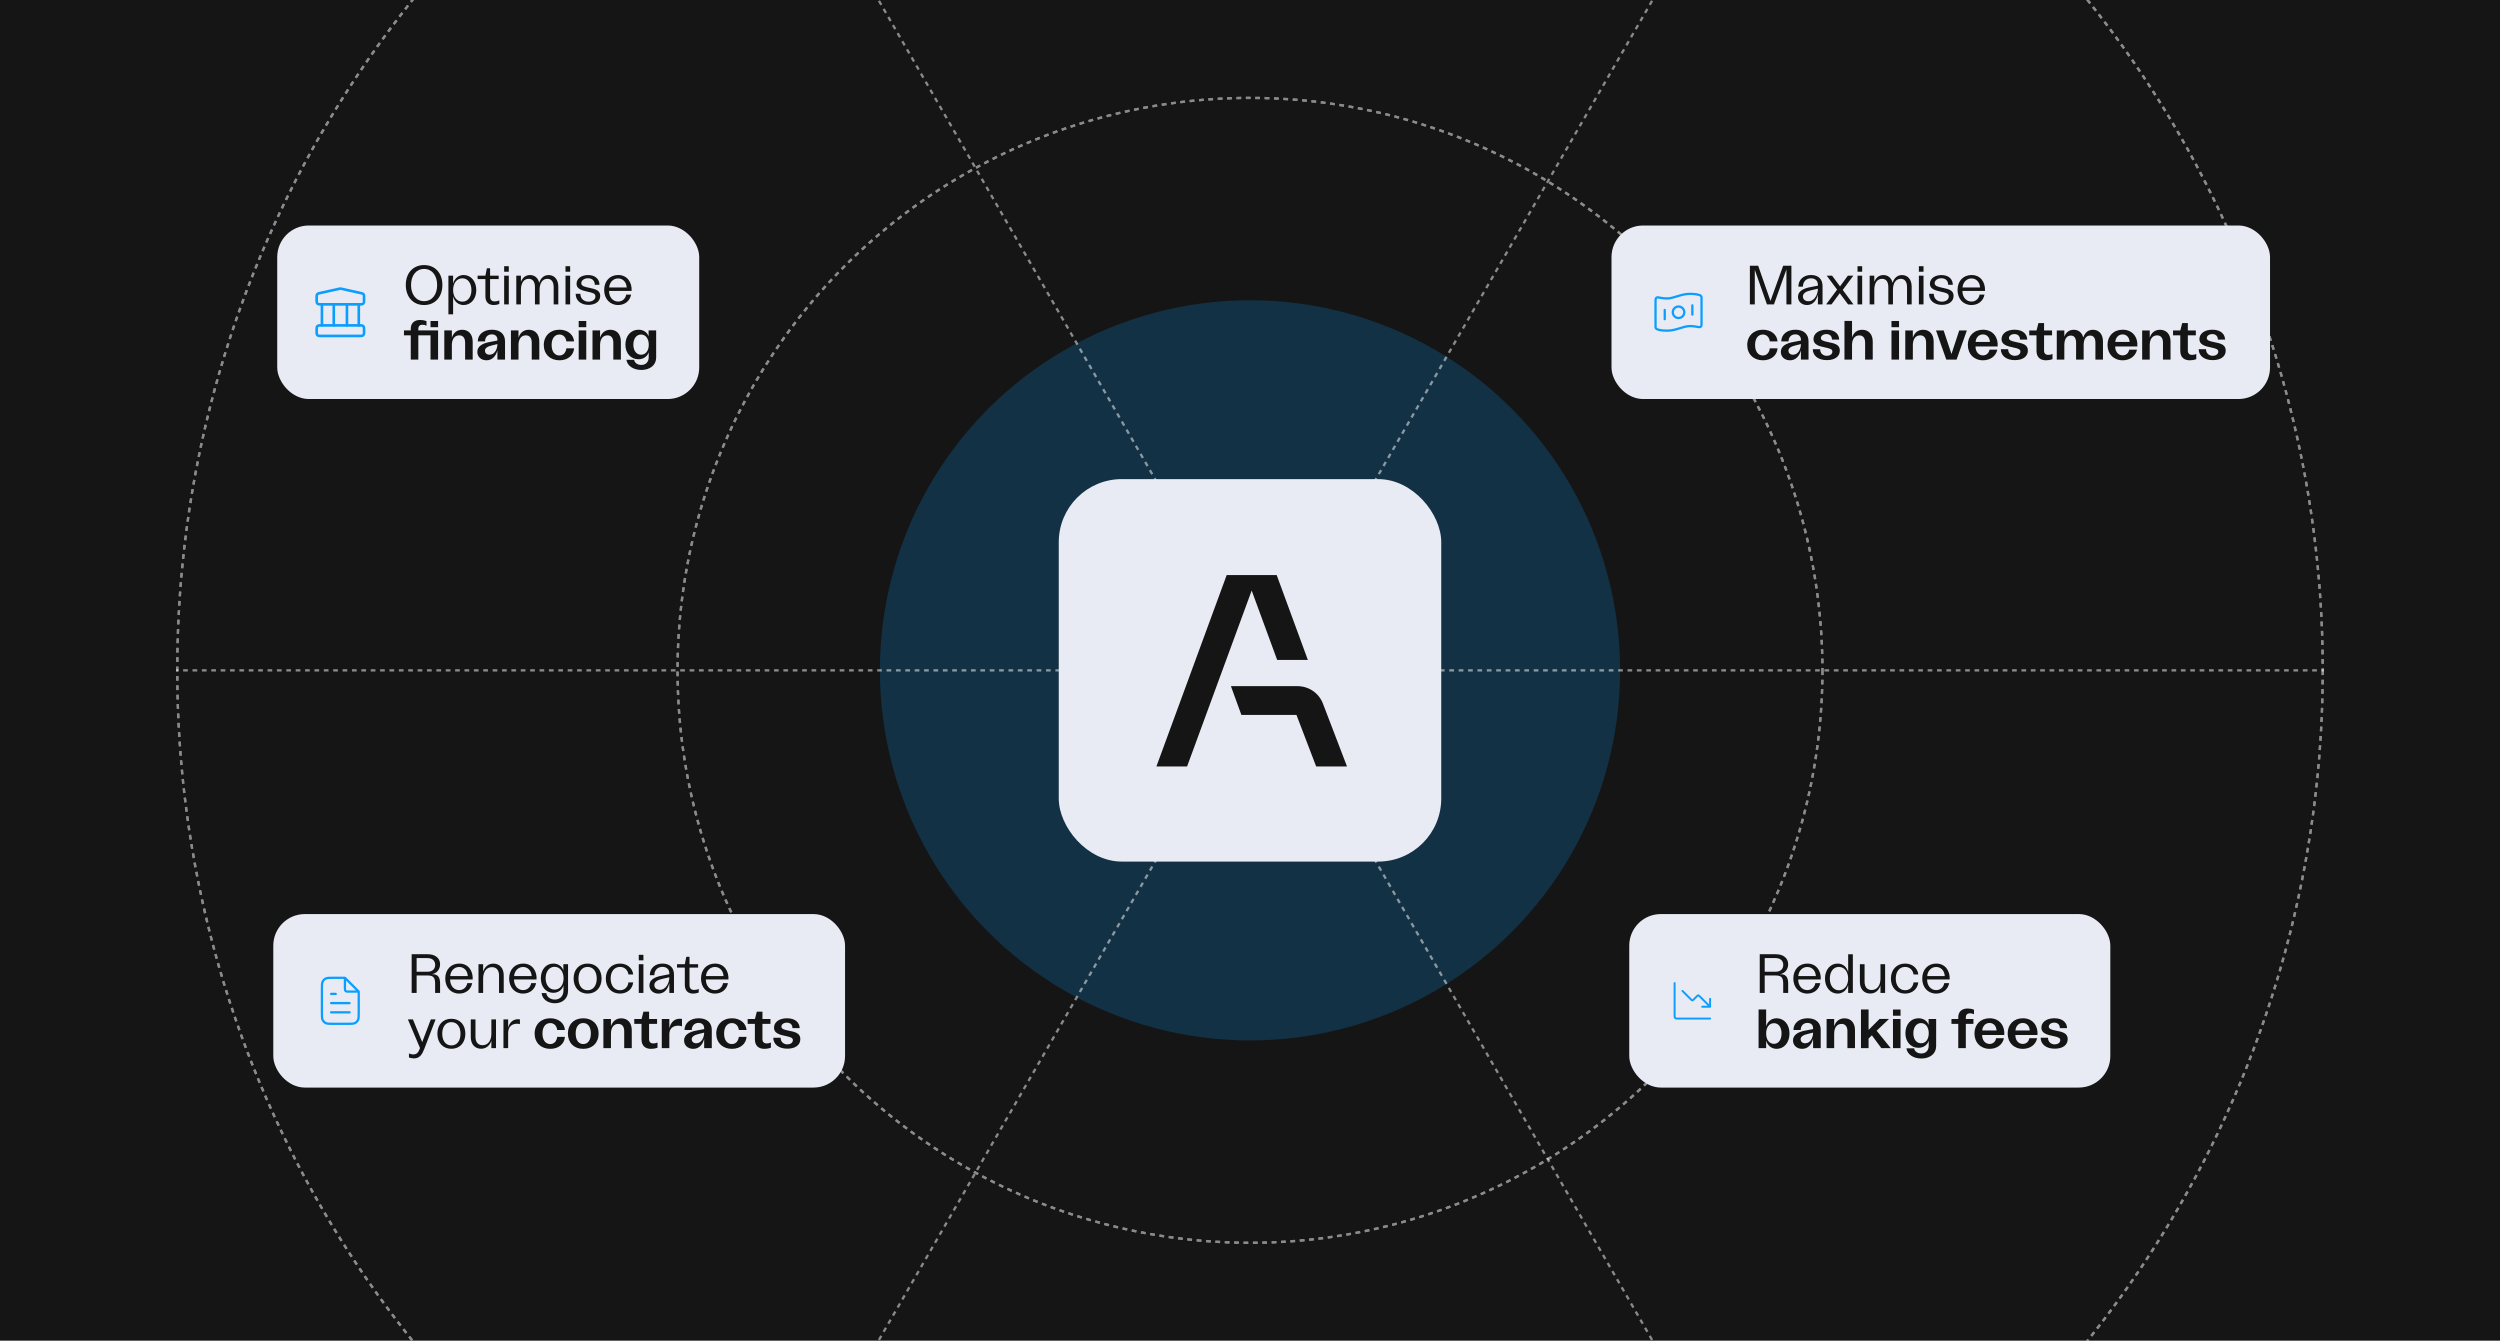
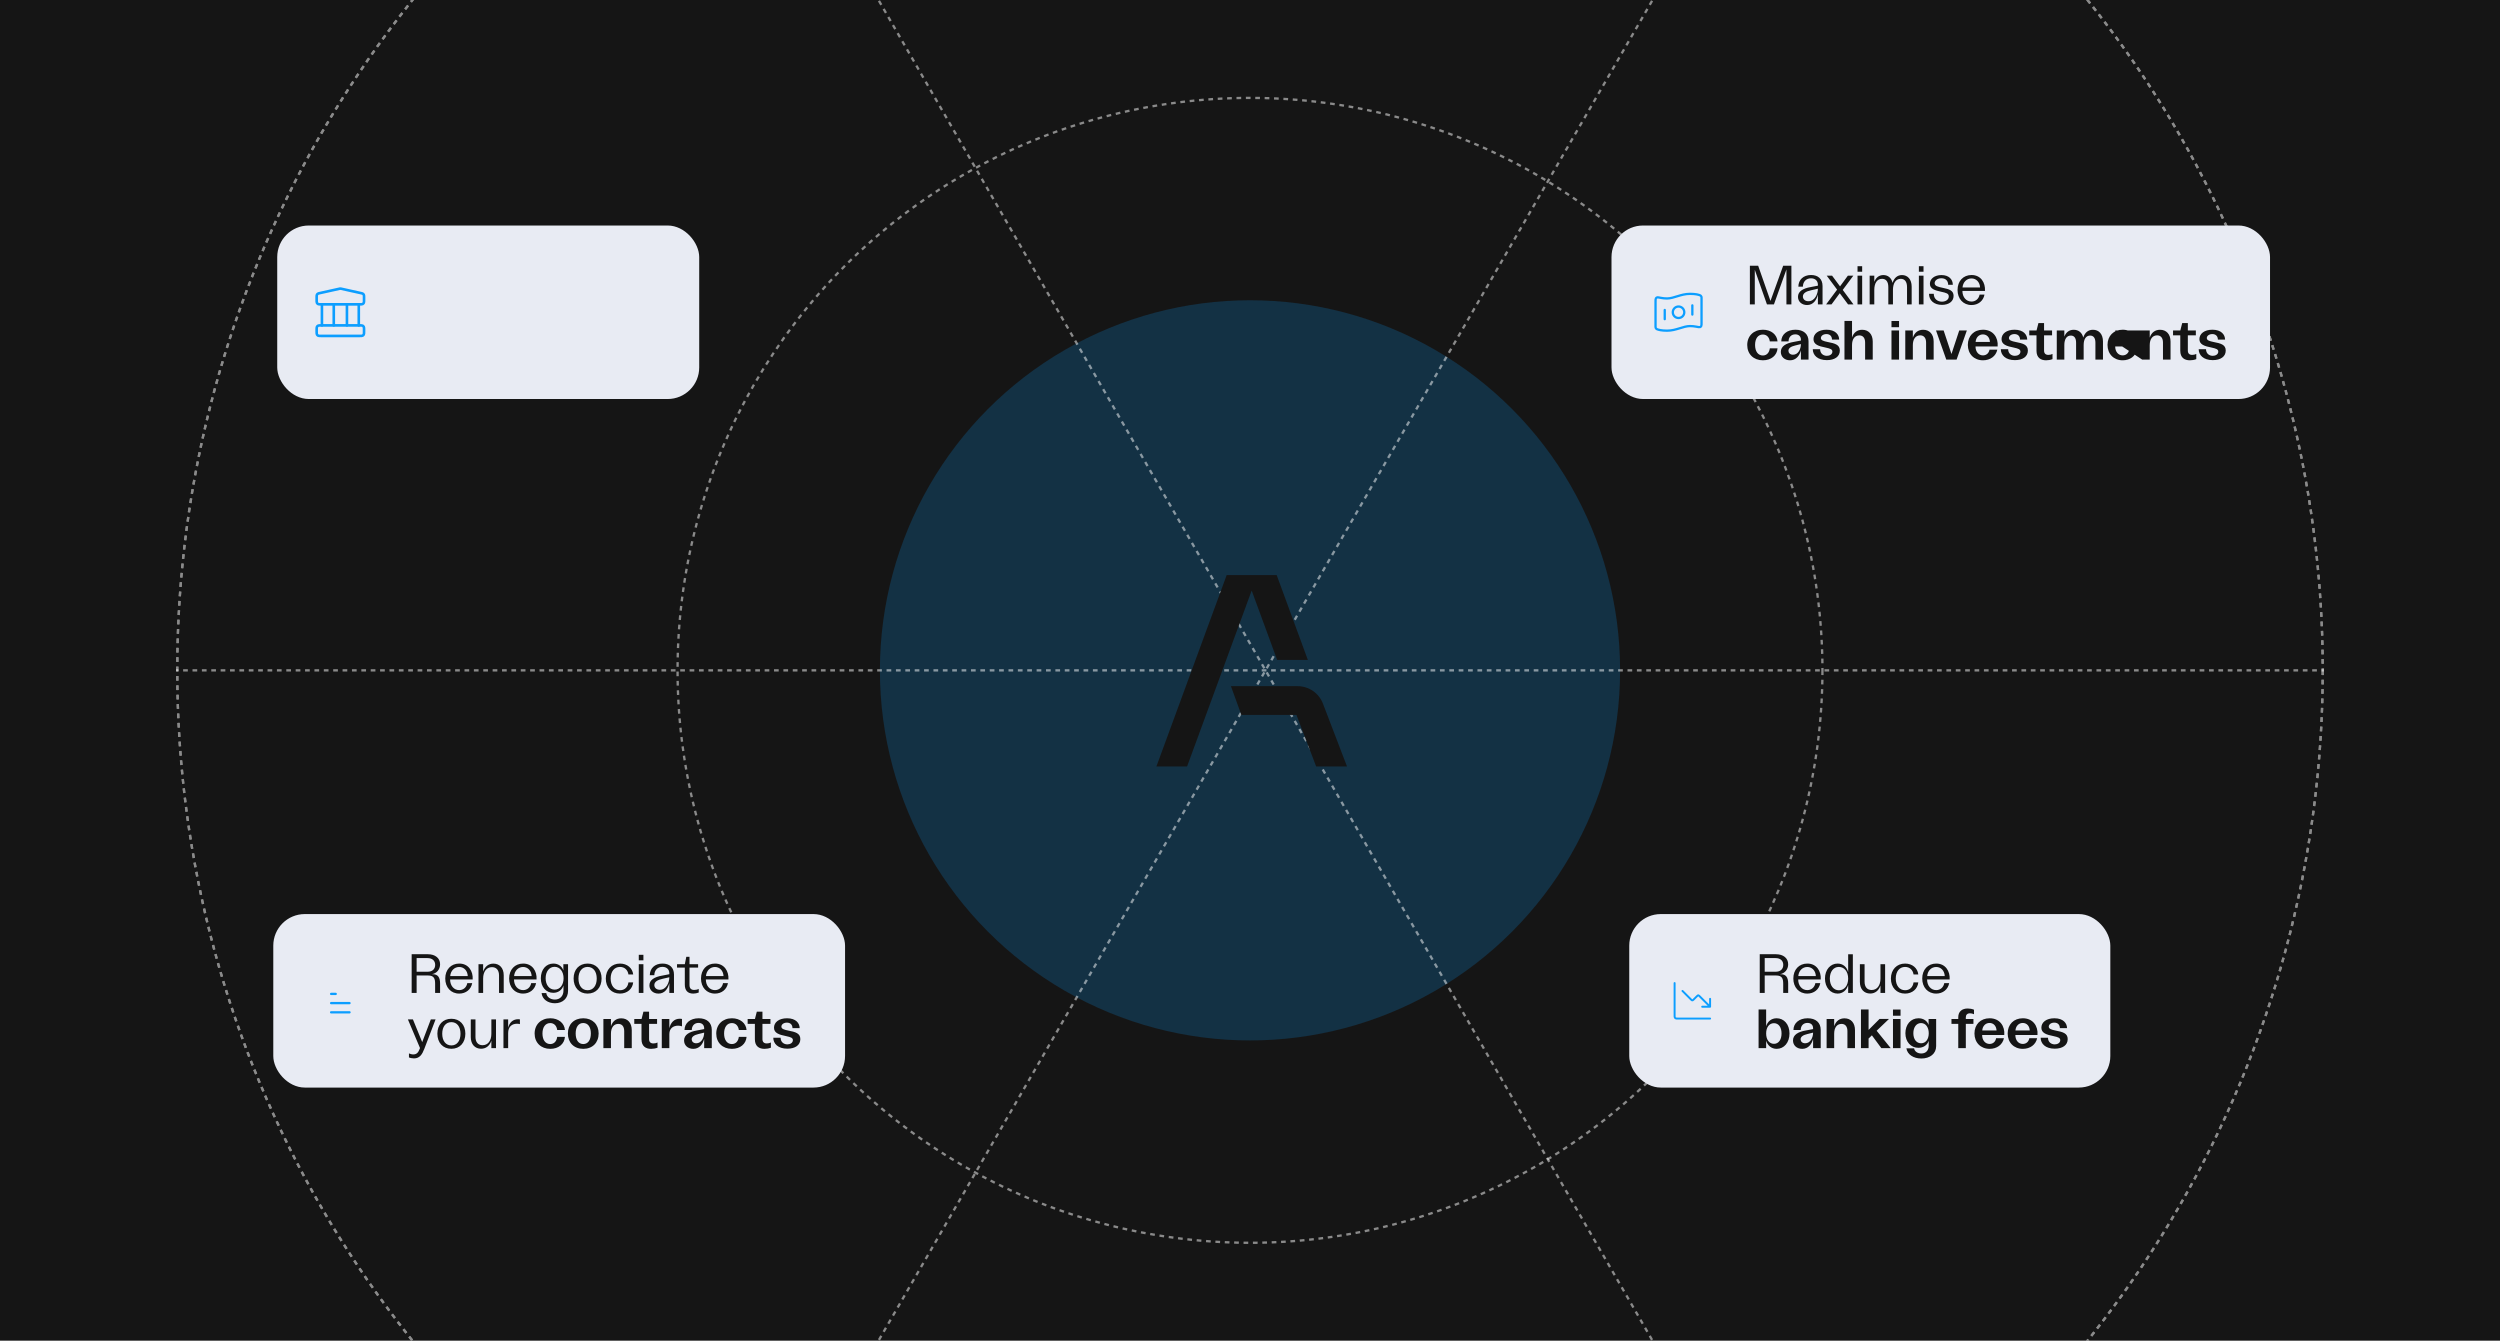
<svg xmlns="http://www.w3.org/2000/svg" width="634" height="340" viewBox="0 0 634 340" fill="none">
  <g clip-path="url(#clip0_9042_56857)">
    <rect width="634" height="340" fill="#151515" />
    <g opacity="0.4">
      <g opacity="0.5">
        <g filter="url(#filter0_f_9042_56857)">
          <circle cx="317" cy="170" r="93.856" fill="#0C9EFF" />
        </g>
      </g>
    </g>
    <path opacity="0.5" fill-rule="evenodd" clip-rule="evenodd" d="M588.749 169.704L589.344 169.704L589.344 170.298L588.749 170.298L588.749 169.704ZM586.371 169.704L587.56 169.704L587.56 170.298L586.371 170.298L586.371 169.704ZM583.992 169.704L585.181 169.704L585.181 170.298L583.992 170.298L583.992 169.704ZM581.613 169.704L582.803 169.704L582.803 170.298L581.613 170.298L581.613 169.704ZM579.235 169.704L580.424 169.704L580.424 170.298L579.235 170.298L579.235 169.704ZM576.856 169.704L578.046 169.704L578.046 170.298L576.856 170.298L576.856 169.704ZM574.478 169.704L575.667 169.704L575.667 170.298L574.478 170.298L574.478 169.704ZM572.099 169.704L573.289 169.704L573.289 170.298L572.099 170.298L572.099 169.704ZM569.721 169.704L570.91 169.704L570.91 170.298L569.721 170.298L569.721 169.704ZM567.342 169.704L568.532 169.704L568.532 170.298L567.342 170.298L567.342 169.704ZM564.964 169.704L566.153 169.704L566.153 170.298L564.964 170.298L564.964 169.704ZM562.585 169.704L563.774 169.704L563.774 170.298L562.585 170.298L562.585 169.704ZM560.207 169.704L561.396 169.704L561.396 170.298L560.207 170.298L560.207 169.704ZM557.828 169.704L559.017 169.704L559.017 170.298L557.828 170.298L557.828 169.704ZM555.45 169.704L556.639 169.704L556.639 170.298L555.45 170.298L555.45 169.704ZM553.071 169.704L554.26 169.704L554.26 170.298L553.071 170.298L553.071 169.704ZM550.693 169.704L551.882 169.704L551.882 170.298L550.693 170.298L550.693 169.704ZM548.314 169.704L549.503 169.704L549.503 170.298L548.314 170.298L548.314 169.704ZM545.935 169.704L547.125 169.704L547.125 170.298L545.935 170.298L545.935 169.704ZM543.557 169.704L544.746 169.704L544.746 170.298L543.557 170.298L543.557 169.704ZM541.178 169.704L542.368 169.704L542.368 170.298L541.178 170.298L541.178 169.704ZM538.8 169.704L539.989 169.704L539.989 170.298L538.8 170.298L538.8 169.704ZM536.421 169.704L537.611 169.704L537.611 170.298L536.421 170.298L536.421 169.704ZM534.043 169.704L535.232 169.704L535.232 170.298L534.043 170.298L534.043 169.704ZM531.664 169.704L532.854 169.704L532.854 170.298L531.664 170.298L531.664 169.704ZM529.286 169.704L530.475 169.704L530.475 170.298L529.286 170.298L529.286 169.704ZM526.907 169.704L528.096 169.704L528.096 170.298L526.907 170.298L526.907 169.704ZM524.529 169.704L525.718 169.704L525.718 170.298L524.529 170.298L524.529 169.704ZM522.15 169.704L523.339 169.704L523.339 170.298L522.15 170.298L522.15 169.704ZM519.772 169.704L520.961 169.704L520.961 170.298L519.772 170.298L519.772 169.704ZM517.393 169.704L518.582 169.704L518.582 170.298L517.393 170.298L517.393 169.704ZM515.015 169.704L516.204 169.704L516.204 170.298L515.015 170.298L515.015 169.704ZM512.636 169.704L513.825 169.704L513.825 170.298L512.636 170.298L512.636 169.704ZM510.257 169.704L511.447 169.704L511.447 170.298L510.257 170.298L510.257 169.704ZM507.879 169.704L509.068 169.704L509.068 170.298L507.879 170.298L507.879 169.704ZM505.5 169.704L506.69 169.704L506.69 170.298L505.5 170.298L505.5 169.704ZM503.122 169.704L504.311 169.704L504.311 170.298L503.122 170.298L503.122 169.704ZM500.743 169.704L501.933 169.704L501.933 170.298L500.743 170.298L500.743 169.704ZM498.365 169.704L499.554 169.704L499.554 170.298L498.365 170.298L498.365 169.704ZM495.986 169.704L497.175 169.704L497.175 170.298L495.986 170.298L495.986 169.704ZM493.608 169.704L494.797 169.704L494.797 170.298L493.608 170.298L493.608 169.704ZM491.229 169.704L492.418 169.704L492.418 170.298L491.229 170.298L491.229 169.704ZM488.851 169.704L490.04 169.704L490.04 170.298L488.851 170.298L488.851 169.704ZM486.472 169.704L487.661 169.704L487.661 170.298L486.472 170.298L486.472 169.704ZM484.094 169.704L485.283 169.704L485.283 170.298L484.094 170.298L484.094 169.704ZM481.715 169.704L482.904 169.704L482.904 170.298L481.715 170.298L481.715 169.704ZM479.336 169.704L480.526 169.704L480.526 170.298L479.336 170.298L479.336 169.704ZM476.958 169.704L478.147 169.704L478.147 170.298L476.958 170.298L476.958 169.704ZM474.579 169.704L475.769 169.704L475.769 170.298L474.579 170.298L474.579 169.704ZM472.201 169.704L473.39 169.704L473.39 170.298L472.201 170.298L472.201 169.704ZM469.822 169.704L471.012 169.704L471.012 170.298L469.822 170.298L469.822 169.704ZM467.444 169.704L468.633 169.704L468.633 170.298L467.444 170.298L467.444 169.704ZM465.065 169.704L466.254 169.704L466.254 170.298L465.065 170.298L465.065 169.704ZM462.687 169.704L463.876 169.704L463.876 170.298L462.687 170.298L462.687 169.704ZM460.308 169.704L461.497 169.704L461.497 170.298L460.308 170.298L460.308 169.704ZM457.93 169.704L459.119 169.704L459.119 170.298L457.93 170.298L457.93 169.704ZM455.551 169.704L456.74 169.704L456.74 170.298L455.551 170.298L455.551 169.704ZM453.172 169.704L454.362 169.704L454.362 170.298L453.172 170.298L453.172 169.704ZM450.794 169.704L451.983 169.704L451.983 170.298L450.794 170.298L450.794 169.704ZM448.415 169.704L449.605 169.704L449.605 170.298L448.415 170.298L448.415 169.704ZM446.037 169.704L447.226 169.704L447.226 170.298L446.037 170.298L446.037 169.704ZM443.658 169.704L444.848 169.704L444.848 170.298L443.658 170.298L443.658 169.704ZM441.28 169.704L442.469 169.704L442.469 170.298L441.28 170.298L441.28 169.704ZM438.901 169.704L440.091 169.704L440.091 170.298L438.901 170.298L438.901 169.704ZM436.523 169.704L437.712 169.704L437.712 170.298L436.523 170.298L436.523 169.704ZM434.144 169.704L435.333 169.704L435.333 170.298L434.144 170.298L434.144 169.704ZM431.766 169.704L432.955 169.704L432.955 170.298L431.766 170.298L431.766 169.704ZM429.387 169.704L430.576 169.704L430.576 170.298L429.387 170.298L429.387 169.704ZM427.009 169.704L428.198 169.704L428.198 170.298L427.009 170.298L427.009 169.704ZM424.63 169.704L425.819 169.704L425.819 170.298L424.63 170.298L424.63 169.704ZM422.251 169.704L423.441 169.704L423.441 170.298L422.251 170.298L422.251 169.704ZM419.873 169.704L421.062 169.704L421.062 170.298L419.873 170.298L419.873 169.704ZM417.494 169.704L418.684 169.704L418.684 170.298L417.494 170.298L417.494 169.704ZM415.116 169.704L416.305 169.704L416.305 170.298L415.116 170.298L415.116 169.704ZM412.737 169.704L413.927 169.704L413.927 170.298L412.737 170.298L412.737 169.704ZM410.359 169.704L411.548 169.704L411.548 170.298L410.359 170.298L410.359 169.704ZM407.98 169.704L409.17 169.704L409.17 170.298L407.98 170.298L407.98 169.704ZM405.602 169.704L406.791 169.704L406.791 170.298L405.602 170.298L405.602 169.704ZM403.223 169.704L404.412 169.704L404.412 170.298L403.223 170.298L403.223 169.704ZM400.845 169.704L402.034 169.704L402.034 170.298L400.845 170.298L400.845 169.704ZM398.466 169.704L399.655 169.704L399.655 170.298L398.466 170.298L398.466 169.704ZM396.088 169.704L397.277 169.704L397.277 170.298L396.088 170.298L396.088 169.704ZM393.709 169.704L394.898 169.704L394.898 170.298L393.709 170.298L393.709 169.704ZM391.33 169.704L392.52 169.704L392.52 170.298L391.33 170.298L391.33 169.704ZM388.952 169.704L390.141 169.704L390.141 170.298L388.952 170.298L388.952 169.704ZM386.573 169.704L387.763 169.704L387.763 170.298L386.573 170.298L386.573 169.704ZM384.195 169.704L385.384 169.704L385.384 170.298L384.195 170.298L384.195 169.704ZM381.816 169.704L383.006 169.704L383.006 170.298L381.816 170.298L381.816 169.704ZM379.438 169.704L380.627 169.704L380.627 170.298L379.438 170.298L379.438 169.704ZM377.059 169.704L378.248 169.704L378.248 170.298L377.059 170.298L377.059 169.704ZM374.681 169.704L375.87 169.704L375.87 170.298L374.681 170.298L374.681 169.704ZM372.302 169.704L373.491 169.704L373.491 170.298L372.302 170.298L372.302 169.704ZM369.924 169.704L371.113 169.704L371.113 170.298L369.924 170.298L369.924 169.704ZM367.545 169.704L368.734 169.704L368.734 170.298L367.545 170.298L367.545 169.704ZM365.167 169.704L366.356 169.704L366.356 170.298L365.167 170.298L365.167 169.704ZM362.788 169.704L363.977 169.704L363.977 170.298L362.788 170.298L362.788 169.704ZM360.409 169.704L361.599 169.704L361.599 170.298L360.409 170.298L360.409 169.704ZM358.031 169.704L359.22 169.704L359.22 170.298L358.031 170.298L358.031 169.704ZM355.652 169.704L356.842 169.704L356.842 170.298L355.652 170.298L355.652 169.704ZM353.274 169.704L354.463 169.704L354.463 170.298L353.274 170.298L353.274 169.704ZM350.895 169.704L352.085 169.704L352.085 170.298L350.895 170.298L350.895 169.704ZM348.517 169.704L349.706 169.704L349.706 170.298L348.517 170.298L348.517 169.704ZM346.138 169.704L347.327 169.704L347.327 170.298L346.138 170.298L346.138 169.704ZM343.76 169.704L344.949 169.704L344.949 170.298L343.76 170.298L343.76 169.704ZM341.381 169.704L342.57 169.704L342.57 170.298L341.381 170.298L341.381 169.704ZM339.003 169.704L340.192 169.704L340.192 170.298L339.003 170.298L339.003 169.704ZM336.624 169.704L337.813 169.704L337.813 170.298L336.624 170.298L336.624 169.704ZM334.245 169.704L335.435 169.704L335.435 170.298L334.245 170.298L334.245 169.704ZM331.867 169.704L333.056 169.704L333.056 170.298L331.867 170.298L331.867 169.704ZM329.488 169.704L330.678 169.704L330.678 170.298L329.488 170.298L329.488 169.704ZM327.11 169.704L328.299 169.704L328.299 170.298L327.11 170.298L327.11 169.704ZM324.731 169.704L325.921 169.704L325.921 170.298L324.731 170.298L324.731 169.704ZM322.353 169.704L323.542 169.704L323.542 170.298L322.353 170.298L322.353 169.704ZM319.974 169.704L321.164 169.704L321.164 170.298L319.974 170.298L319.974 169.704ZM317.596 169.704L318.785 169.704L318.785 170.298L317.596 170.298L317.596 169.704ZM315.217 169.704L316.406 169.704L316.406 170.298L315.217 170.298L315.217 169.704ZM312.839 169.704L314.028 169.704L314.028 170.298L312.839 170.298L312.839 169.704ZM310.46 169.704L311.649 169.704L311.649 170.298L310.46 170.298L310.46 169.704ZM308.082 169.704L309.271 169.704L309.271 170.298L308.082 170.298L308.082 169.704ZM305.703 169.704L306.892 169.704L306.892 170.298L305.703 170.298L305.703 169.704ZM303.324 169.704L304.514 169.704L304.514 170.298L303.324 170.298L303.324 169.704ZM300.946 169.704L302.135 169.704L302.135 170.298L300.946 170.298L300.946 169.704ZM298.567 169.704L299.757 169.704L299.757 170.298L298.567 170.298L298.567 169.704ZM296.189 169.704L297.378 169.704L297.378 170.298L296.189 170.298L296.189 169.704ZM293.81 169.704L295 169.704L295 170.298L293.81 170.298L293.81 169.704ZM291.432 169.704L292.621 169.704L292.621 170.298L291.432 170.298L291.432 169.704ZM289.053 169.704L290.243 169.704L290.243 170.298L289.053 170.298L289.053 169.704ZM286.675 169.704L287.864 169.704L287.864 170.298L286.675 170.298L286.675 169.704ZM284.296 169.704L285.485 169.704L285.485 170.298L284.296 170.298L284.296 169.704ZM281.918 169.704L283.107 169.704L283.107 170.298L281.918 170.298L281.918 169.704ZM279.539 169.704L280.728 169.704L280.728 170.298L279.539 170.298L279.539 169.704ZM277.161 169.704L278.35 169.704L278.35 170.298L277.161 170.298L277.161 169.704ZM274.782 169.704L275.971 169.704L275.971 170.298L274.782 170.298L274.782 169.704ZM272.403 169.704L273.593 169.704L273.593 170.298L272.403 170.298L272.403 169.704ZM270.025 169.704L271.214 169.704L271.214 170.298L270.025 170.298L270.025 169.704ZM267.646 169.704L268.836 169.704L268.836 170.298L267.646 170.298L267.646 169.704ZM265.268 169.704L266.457 169.704L266.457 170.298L265.268 170.298L265.268 169.704ZM262.889 169.704L264.079 169.704L264.079 170.298L262.889 170.298L262.889 169.704ZM260.511 169.704L261.7 169.704L261.7 170.298L260.511 170.298L260.511 169.704ZM258.132 169.704L259.322 169.704L259.322 170.298L258.132 170.298L258.132 169.704ZM255.754 169.704L256.943 169.704L256.943 170.298L255.754 170.298L255.754 169.704ZM253.375 169.704L254.564 169.704L254.564 170.298L253.375 170.298L253.375 169.704ZM250.997 169.704L252.186 169.704L252.186 170.298L250.997 170.298L250.997 169.704ZM248.618 169.704L249.807 169.704L249.807 170.298L248.618 170.298L248.618 169.704ZM246.24 169.704L247.429 169.704L247.429 170.298L246.24 170.298L246.24 169.704ZM243.861 169.704L245.05 169.704L245.05 170.298L243.861 170.298L243.861 169.704ZM241.482 169.704L242.672 169.704L242.672 170.298L241.482 170.298L241.482 169.704ZM239.104 169.704L240.293 169.704L240.293 170.298L239.104 170.298L239.104 169.704ZM236.725 169.704L237.915 169.704L237.915 170.298L236.725 170.298L236.725 169.704ZM234.347 169.704L235.536 169.704L235.536 170.298L234.347 170.298L234.347 169.704ZM231.968 169.704L233.158 169.704L233.158 170.298L231.968 170.298L231.968 169.704ZM229.59 169.704L230.779 169.704L230.779 170.298L229.59 170.298L229.59 169.704ZM227.211 169.704L228.4 169.704L228.4 170.298L227.211 170.298L227.211 169.704ZM224.833 169.704L226.022 169.704L226.022 170.298L224.833 170.298L224.833 169.704ZM222.454 169.704L223.643 169.704L223.643 170.298L222.454 170.298L222.454 169.704ZM220.076 169.704L221.265 169.704L221.265 170.298L220.076 170.298L220.076 169.704ZM217.697 169.704L218.886 169.704L218.886 170.298L217.697 170.298L217.697 169.704ZM215.319 169.704L216.508 169.704L216.508 170.298L215.319 170.298L215.319 169.704ZM212.94 169.704L214.129 169.704L214.129 170.298L212.94 170.298L212.94 169.704ZM210.561 169.704L211.751 169.704L211.751 170.298L210.561 170.298L210.561 169.704ZM208.183 169.704L209.372 169.704L209.372 170.298L208.183 170.298L208.183 169.704ZM205.804 169.704L206.994 169.704L206.994 170.298L205.804 170.298L205.804 169.704ZM203.426 169.704L204.615 169.704L204.615 170.298L203.426 170.298L203.426 169.704ZM201.047 169.704L202.237 169.704L202.237 170.298L201.047 170.298L201.047 169.704ZM198.669 169.704L199.858 169.704L199.858 170.298L198.669 170.298L198.669 169.704ZM196.29 169.704L197.479 169.704L197.479 170.298L196.29 170.298L196.29 169.704ZM193.912 169.704L195.101 169.704L195.101 170.298L193.912 170.298L193.912 169.704ZM191.533 169.704L192.722 169.704L192.722 170.298L191.533 170.298L191.533 169.704ZM189.155 169.704L190.344 169.704L190.344 170.298L189.155 170.298L189.155 169.704ZM186.776 169.704L187.965 169.704L187.965 170.298L186.776 170.298L186.776 169.704ZM184.398 169.704L185.587 169.704L185.587 170.298L184.398 170.298L184.398 169.704ZM182.019 169.704L183.208 169.704L183.208 170.298L182.019 170.298L182.019 169.704ZM179.64 169.704L180.83 169.704L180.83 170.298L179.64 170.298L179.64 169.704ZM177.262 169.704L178.451 169.704L178.451 170.298L177.262 170.298L177.262 169.704ZM174.883 169.704L176.073 169.704L176.073 170.298L174.883 170.298L174.883 169.704ZM172.505 169.704L173.694 169.704L173.694 170.298L172.505 170.298L172.505 169.704ZM170.126 169.704L171.316 169.704L171.316 170.298L170.126 170.298L170.126 169.704ZM167.748 169.704L168.937 169.704L168.937 170.298L167.748 170.298L167.748 169.704ZM165.369 169.704L166.558 169.704L166.558 170.298L165.369 170.298L165.369 169.704ZM162.991 169.704L164.18 169.704L164.18 170.298L162.991 170.298L162.991 169.704ZM160.612 169.704L161.801 169.704L161.801 170.298L160.612 170.298L160.612 169.704ZM158.234 169.704L159.423 169.704L159.423 170.298L158.234 170.298L158.234 169.704ZM155.855 169.704L157.044 169.704L157.044 170.298L155.855 170.298L155.855 169.704ZM153.476 169.704L154.666 169.704L154.666 170.298L153.476 170.298L153.476 169.704ZM151.098 169.704L152.287 169.704L152.287 170.298L151.098 170.298L151.098 169.704ZM148.719 169.704L149.909 169.704L149.909 170.298L148.719 170.298L148.719 169.704ZM146.341 169.704L147.53 169.704L147.53 170.298L146.341 170.298L146.341 169.704ZM143.962 169.704L145.152 169.704L145.152 170.298L143.962 170.298L143.962 169.704ZM141.584 169.704L142.773 169.704L142.773 170.298L141.584 170.298L141.584 169.704ZM139.205 169.704L140.395 169.704L140.395 170.298L139.205 170.298L139.205 169.704ZM136.827 169.704L138.016 169.704L138.016 170.298L136.827 170.298L136.827 169.704ZM134.448 169.704L135.637 169.704L135.637 170.298L134.448 170.298L134.448 169.704ZM132.07 169.704L133.259 169.704L133.259 170.298L132.07 170.298L132.07 169.704ZM129.691 169.704L130.88 169.704L130.88 170.298L129.691 170.298L129.691 169.704ZM127.313 169.704L128.502 169.704L128.502 170.298L127.313 170.298L127.313 169.704ZM124.934 169.704L126.123 169.704L126.123 170.298L124.934 170.298L124.934 169.704ZM122.555 169.704L123.745 169.704L123.745 170.298L122.555 170.298L122.555 169.704ZM120.177 169.704L121.366 169.704L121.366 170.298L120.177 170.298L120.177 169.704ZM117.798 169.704L118.988 169.704L118.988 170.298L117.798 170.298L117.798 169.704ZM115.42 169.704L116.609 169.704L116.609 170.298L115.42 170.298L115.42 169.704ZM113.041 169.704L114.231 169.704L114.231 170.298L113.041 170.298L113.041 169.704ZM110.663 169.704L111.852 169.704L111.852 170.298L110.663 170.298L110.663 169.704ZM108.284 169.704L109.473 169.704L109.473 170.298L108.284 170.298L108.284 169.704ZM105.906 169.704L107.095 169.704L107.095 170.298L105.906 170.298L105.906 169.704ZM103.527 169.704L104.716 169.704L104.716 170.298L103.527 170.298L103.527 169.704ZM101.149 169.704L102.338 169.704L102.338 170.298L101.149 170.298L101.149 169.704ZM98.77 169.704L99.959 169.704L99.959 170.298L98.77 170.298L98.77 169.704ZM96.391 169.704L97.581 169.704L97.581 170.298L96.391 170.298L96.391 169.704ZM94.013 169.704L95.202 169.704L95.202 170.298L94.013 170.298L94.013 169.704ZM91.634 169.704L92.824 169.704L92.824 170.298L91.634 170.298L91.634 169.704ZM89.256 169.704L90.445 169.704L90.445 170.298L89.256 170.298L89.256 169.704ZM86.877 169.704L88.067 169.704L88.067 170.298L86.877 170.298L86.877 169.704ZM84.499 169.704L85.688 169.704L85.688 170.298L84.499 170.298L84.499 169.704ZM82.12 169.704L83.309 169.704L83.309 170.298L82.12 170.298L82.12 169.704ZM79.742 169.704L80.931 169.704L80.931 170.298L79.742 170.298L79.742 169.704ZM77.363 169.704L78.552 169.704L78.552 170.298L77.363 170.298L77.363 169.704ZM74.985 169.704L76.174 169.704L76.174 170.298L74.985 170.298L74.985 169.704ZM72.606 169.704L73.795 169.704L73.795 170.298L72.606 170.298L72.606 169.704ZM70.228 169.704L71.417 169.704L71.417 170.298L70.228 170.298L70.228 169.704ZM67.849 169.704L69.038 169.704L69.038 170.298L67.849 170.298L67.849 169.704ZM65.471 169.704L66.66 169.704L66.66 170.298L65.471 170.298L65.471 169.704ZM63.092 169.704L64.281 169.704L64.281 170.298L63.092 170.298L63.092 169.704ZM60.713 169.704L61.903 169.704L61.903 170.298L60.713 170.298L60.713 169.704ZM58.335 169.704L59.524 169.704L59.524 170.298L58.335 170.298L58.335 169.704ZM55.956 169.704L57.146 169.704L57.146 170.298L55.956 170.298L55.956 169.704ZM53.578 169.704L54.767 169.704L54.767 170.298L53.578 170.298L53.578 169.704ZM51.199 169.704L52.389 169.704L52.389 170.298L51.199 170.298L51.199 169.704ZM48.821 169.704L50.01 169.704L50.01 170.298L48.821 170.298L48.821 169.704ZM46.442 169.704L47.632 169.704L47.632 170.298L46.442 170.298L46.442 169.704ZM44.659 169.704L45.253 169.704L45.253 170.298L44.659 170.298L44.659 169.704ZM469.057 -87.148L469.354 -87.661L469.868 -87.364L469.571 -86.851L469.057 -87.148ZM467.873 -85.096L468.465 -86.122L468.979 -85.826L468.387 -84.799L467.873 -85.096ZM466.688 -83.044L467.28 -84.07L467.794 -83.774L467.202 -82.748L466.688 -83.044ZM465.503 -80.993L466.096 -82.018L466.61 -81.722L466.017 -80.696L465.503 -80.993ZM464.319 -78.941L464.911 -79.966L465.425 -79.67L464.833 -78.644L464.319 -78.941ZM463.134 -76.889L463.726 -77.915L464.24 -77.618L463.648 -76.592L463.134 -76.889ZM461.949 -74.837L462.542 -75.863L463.056 -75.566L462.463 -74.54L461.949 -74.837ZM460.765 -72.785L461.357 -73.811L461.871 -73.514L461.279 -72.488L460.765 -72.785ZM459.58 -70.733L460.172 -71.759L460.686 -71.462L460.094 -70.436L459.58 -70.733ZM458.395 -68.681L458.988 -69.707L459.502 -69.41L458.909 -68.384L458.395 -68.681ZM457.211 -66.629L457.803 -67.655L458.317 -67.358L457.725 -66.332L457.211 -66.629ZM456.026 -64.577L456.618 -65.603L457.132 -65.306L456.54 -64.281L456.026 -64.577ZM454.841 -62.525L455.434 -63.551L455.948 -63.255L455.355 -62.229L454.841 -62.525ZM453.657 -60.474L454.249 -61.499L454.763 -61.203L454.171 -60.177L453.657 -60.474ZM452.472 -58.422L453.064 -59.448L453.578 -59.151L452.986 -58.125L452.472 -58.422ZM451.287 -56.37L451.88 -57.396L452.394 -57.099L451.801 -56.073L451.287 -56.37ZM450.103 -54.318L450.695 -55.344L451.209 -55.047L450.617 -54.021L450.103 -54.318ZM448.918 -52.266L449.51 -53.292L450.024 -52.995L449.432 -51.969L448.918 -52.266ZM447.733 -50.214L448.326 -51.24L448.84 -50.943L448.247 -49.917L447.733 -50.214ZM446.549 -48.162L447.141 -49.188L447.655 -48.891L447.063 -47.865L446.549 -48.162ZM445.364 -46.11L445.956 -47.136L446.47 -46.839L445.878 -45.813L445.364 -46.11ZM444.179 -44.058L444.772 -45.084L445.286 -44.788L444.693 -43.762L444.179 -44.058ZM442.995 -42.007L443.587 -43.032L444.101 -42.736L443.509 -41.71L442.995 -42.007ZM441.81 -39.955L442.402 -40.98L442.916 -40.684L442.324 -39.658L441.81 -39.955ZM440.625 -37.903L441.218 -38.929L441.732 -38.632L441.139 -37.606L440.625 -37.903ZM439.441 -35.851L440.033 -36.877L440.547 -36.58L439.955 -35.554L439.441 -35.851ZM438.256 -33.799L438.848 -34.825L439.362 -34.528L438.77 -33.502L438.256 -33.799ZM437.072 -31.747L437.664 -32.773L438.178 -32.476L437.585 -31.45L437.072 -31.747ZM435.887 -29.695L436.479 -30.721L436.993 -30.424L436.401 -29.398L435.887 -29.695ZM434.702 -27.643L435.295 -28.669L435.808 -28.372L435.216 -27.346L434.702 -27.643ZM433.518 -25.591L434.11 -26.617L434.624 -26.32L434.031 -25.295L433.518 -25.591ZM432.333 -23.539L432.925 -24.565L433.439 -24.269L432.847 -23.243L432.333 -23.539ZM431.148 -21.488L431.741 -22.513L432.254 -22.217L431.662 -21.191L431.148 -21.488ZM429.964 -19.436L430.556 -20.462L431.07 -20.165L430.477 -19.139L429.964 -19.436ZM428.779 -17.384L429.371 -18.41L429.885 -18.113L429.293 -17.087L428.779 -17.384ZM427.594 -15.332L428.187 -16.358L428.7 -16.061L428.108 -15.035L427.594 -15.332ZM426.41 -13.28L427.002 -14.306L427.516 -14.009L426.924 -12.983L426.41 -13.28ZM425.225 -11.228L425.817 -12.254L426.331 -11.957L425.739 -10.931L425.225 -11.228ZM424.04 -9.176L424.633 -10.202L425.147 -9.905L424.554 -8.879L424.04 -9.176ZM422.856 -7.124L423.448 -8.15L423.962 -7.853L423.37 -6.828L422.856 -7.124ZM421.671 -5.072L422.263 -6.098L422.777 -5.802L422.185 -4.776L421.671 -5.072ZM420.486 -3.02L421.079 -4.046L421.593 -3.75L421 -2.724L420.486 -3.02ZM419.302 -0.969L419.894 -1.995L420.408 -1.698L419.816 -0.672L419.302 -0.969ZM418.117 1.083L418.709 0.057L419.223 0.354L418.631 1.38L418.117 1.083ZM416.932 3.135L417.525 2.109L418.039 2.406L417.446 3.432L416.932 3.135ZM415.748 5.187L416.34 4.161L416.854 4.458L416.262 5.484L415.748 5.187ZM414.563 7.239L415.155 6.213L415.669 6.51L415.077 7.536L414.563 7.239ZM413.378 9.291L413.971 8.265L414.485 8.562L413.892 9.588L413.378 9.291ZM412.194 11.343L412.786 10.317L413.3 10.614L412.708 11.639L412.194 11.343ZM411.009 13.395L411.601 12.369L412.115 12.665L411.523 13.691L411.009 13.395ZM409.824 15.447L410.417 14.421L410.931 14.717L410.338 15.743L409.824 15.447ZM408.64 17.498L409.232 16.473L409.746 16.769L409.154 17.795L408.64 17.498ZM407.455 19.55L408.047 18.524L408.561 18.821L407.969 19.847L407.455 19.55ZM406.27 21.602L406.863 20.576L407.377 20.873L406.784 21.899L406.27 21.602ZM405.086 23.654L405.678 22.628L406.192 22.925L405.6 23.951L405.086 23.654ZM403.901 25.706L404.493 24.68L405.007 24.977L404.415 26.003L403.901 25.706ZM402.716 27.758L403.309 26.732L403.823 27.029L403.23 28.055L402.716 27.758ZM401.532 29.81L402.124 28.784L402.638 29.081L402.046 30.107L401.532 29.81ZM400.347 31.862L400.939 30.836L401.453 31.133L400.861 32.158L400.347 31.862ZM399.162 33.914L399.755 32.888L400.269 33.184L399.676 34.21L399.162 33.914ZM397.978 35.965L398.57 34.94L399.084 35.236L398.492 36.262L397.978 35.965ZM396.793 38.017L397.385 36.992L397.899 37.288L397.307 38.314L396.793 38.017ZM395.608 40.069L396.201 39.043L396.715 39.34L396.122 40.366L395.608 40.069ZM394.424 42.121L395.016 41.095L395.53 41.392L394.938 42.418L394.424 42.121ZM393.239 44.173L393.831 43.147L394.345 43.444L393.753 44.47L393.239 44.173ZM392.054 46.225L392.647 45.199L393.161 45.496L392.568 46.522L392.054 46.225ZM390.87 48.277L391.462 47.251L391.976 47.548L391.384 48.574L390.87 48.277ZM389.685 50.329L390.277 49.303L390.791 49.6L390.199 50.626L389.685 50.329ZM388.5 52.381L389.093 51.355L389.607 51.651L389.014 52.678L388.5 52.381ZM387.316 54.433L387.908 53.407L388.422 53.703L387.83 54.729L387.316 54.433ZM386.131 56.484L386.723 55.459L387.237 55.755L386.645 56.781L386.131 56.484ZM384.946 58.536L385.539 57.51L386.053 57.807L385.46 58.833L384.946 58.536ZM383.762 60.588L384.354 59.562L384.868 59.859L384.276 60.885L383.762 60.588ZM382.577 62.64L383.169 61.614L383.683 61.911L383.091 62.937L382.577 62.64ZM381.392 64.692L381.985 63.666L382.499 63.963L381.906 64.989L381.392 64.692ZM380.208 66.744L380.8 65.718L381.314 66.015L380.722 67.041L380.208 66.744ZM379.023 68.796L379.615 67.77L380.129 68.067L379.537 69.093L379.023 68.796ZM377.838 70.848L378.431 69.822L378.945 70.118L378.352 71.144L377.838 70.848ZM376.654 72.9L377.246 71.874L377.76 72.17L377.168 73.196L376.654 72.9ZM375.469 74.951L376.061 73.926L376.575 74.222L375.983 75.248L375.469 74.951ZM374.284 77.003L374.877 75.978L375.391 76.274L374.798 77.3L374.284 77.003ZM373.1 79.055L373.692 78.029L374.206 78.326L373.614 79.352L373.1 79.055ZM371.915 81.107L372.507 80.081L373.021 80.378L372.429 81.404L371.915 81.107ZM370.73 83.159L371.323 82.133L371.837 82.43L371.244 83.456L370.73 83.159ZM369.546 85.211L370.138 84.185L370.652 84.482L370.06 85.508L369.546 85.211ZM368.361 87.263L368.953 86.237L369.467 86.534L368.875 87.56L368.361 87.263ZM367.176 89.315L367.769 88.289L368.283 88.586L367.69 89.612L367.176 89.315ZM365.992 91.367L366.584 90.341L367.098 90.638L366.506 91.663L365.992 91.367ZM364.807 93.419L365.399 92.393L365.913 92.689L365.321 93.715L364.807 93.419ZM363.622 95.471L364.215 94.445L364.729 94.741L364.136 95.767L363.622 95.471ZM362.438 97.522L363.03 96.496L363.544 96.793L362.952 97.819L362.438 97.522ZM361.253 99.574L361.845 98.548L362.359 98.845L361.767 99.871L361.253 99.574ZM360.068 101.626L360.661 100.6L361.175 100.897L360.582 101.923L360.068 101.626ZM358.884 103.678L359.476 102.652L359.99 102.949L359.398 103.975L358.884 103.678ZM357.699 105.73L358.291 104.704L358.805 105.001L358.213 106.027L357.699 105.73ZM356.514 107.782L357.107 106.756L357.621 107.053L357.028 108.079L356.514 107.782ZM355.33 109.834L355.922 108.808L356.436 109.105L355.844 110.13L355.33 109.834ZM354.145 111.886L354.737 110.86L355.251 111.156L354.659 112.182L354.145 111.886ZM352.96 113.938L353.553 112.912L354.067 113.208L353.474 114.234L352.96 113.938ZM351.776 115.989L352.368 114.963L352.882 115.26L352.29 116.286L351.776 115.989ZM350.591 118.041L351.183 117.015L351.697 117.312L351.105 118.338L350.591 118.041ZM349.407 120.093L349.999 119.067L350.513 119.364L349.92 120.39L349.407 120.093ZM348.222 122.145L348.814 121.119L349.328 121.416L348.736 122.442L348.222 122.145ZM347.037 124.197L347.63 123.171L348.143 123.468L347.551 124.494L347.037 124.197ZM345.853 126.249L346.445 125.223L346.959 125.52L346.366 126.546L345.853 126.249ZM344.668 128.301L345.26 127.275L345.774 127.572L345.182 128.598L344.668 128.301ZM343.483 130.353L344.076 129.327L344.589 129.623L343.997 130.649L343.483 130.353ZM342.299 132.405L342.891 131.379L343.405 131.675L342.812 132.701L342.299 132.405ZM341.114 134.456L341.706 133.431L342.22 133.727L341.628 134.753L341.114 134.456ZM339.929 136.508L340.522 135.482L341.036 135.779L340.443 136.805L339.929 136.508ZM338.745 138.56L339.337 137.534L339.851 137.831L339.259 138.857L338.745 138.56ZM337.56 140.612L338.152 139.586L338.666 139.883L338.074 140.909L337.56 140.612ZM336.375 142.664L336.968 141.638L337.482 141.935L336.889 142.961L336.375 142.664ZM335.191 144.716L335.783 143.69L336.297 143.987L335.705 145.013L335.191 144.716ZM334.006 146.768L334.598 145.742L335.112 146.039L334.52 147.065L334.006 146.768ZM332.821 148.82L333.414 147.794L333.928 148.091L333.335 149.116L332.821 148.82ZM331.637 150.872L332.229 149.846L332.743 150.142L332.151 151.168L331.637 150.872ZM330.452 152.924L331.044 151.898L331.558 152.194L330.966 153.22L330.452 152.924ZM329.267 154.975L329.86 153.949L330.374 154.246L329.781 155.272L329.267 154.975ZM328.083 157.027L328.675 156.001L329.189 156.298L328.597 157.324L328.083 157.027ZM326.898 159.079L327.49 158.053L328.004 158.35L327.412 159.376L326.898 159.079ZM325.713 161.131L326.306 160.105L326.82 160.402L326.227 161.428L325.713 161.131ZM324.529 163.183L325.121 162.157L325.635 162.454L325.043 163.48L324.529 163.183ZM323.344 165.235L323.936 164.209L324.45 164.506L323.858 165.532L323.344 165.235ZM322.159 167.287L322.752 166.261L323.266 166.558L322.673 167.584L322.159 167.287ZM320.975 169.339L321.567 168.313L322.081 168.609L321.489 169.635L320.975 169.339ZM319.79 171.391L320.382 170.365L320.896 170.661L320.304 171.687L319.79 171.391ZM318.605 173.442L319.198 172.417L319.712 172.713L319.119 173.739L318.605 173.442ZM317.421 175.494L318.013 174.468L318.527 174.765L317.935 175.791L317.421 175.494ZM316.236 177.546L316.828 176.52L317.342 176.817L316.75 177.843L316.236 177.546ZM315.051 179.598L315.644 178.572L316.158 178.869L315.565 179.895L315.051 179.598ZM313.867 181.65L314.459 180.624L314.973 180.921L314.381 181.947L313.867 181.65ZM312.682 183.702L313.274 182.676L313.788 182.973L313.196 183.999L312.682 183.702ZM311.497 185.754L312.09 184.728L312.604 185.025L312.011 186.051L311.497 185.754ZM310.313 187.806L310.905 186.78L311.419 187.077L310.827 188.102L310.313 187.806ZM309.128 189.858L309.72 188.832L310.234 189.128L309.642 190.154L309.128 189.858ZM307.943 191.91L308.536 190.884L309.05 191.18L308.457 192.206L307.943 191.91ZM306.759 193.961L307.351 192.936L307.865 193.232L307.273 194.258L306.759 193.961ZM305.574 196.013L306.166 194.987L306.68 195.284L306.088 196.31L305.574 196.013ZM304.389 198.065L304.982 197.039L305.496 197.336L304.903 198.362L304.389 198.065ZM303.205 200.117L303.797 199.091L304.311 199.388L303.719 200.414L303.205 200.117ZM302.02 202.169L302.612 201.143L303.126 201.44L302.534 202.466L302.02 202.169ZM300.835 204.221L301.428 203.195L301.942 203.492L301.349 204.518L300.835 204.221ZM299.651 206.273L300.243 205.247L300.757 205.544L300.165 206.57L299.651 206.273ZM298.466 208.325L299.058 207.299L299.572 207.596L298.98 208.621L298.466 208.325ZM297.281 210.377L297.874 209.351L298.388 209.647L297.795 210.673L297.281 210.377ZM296.097 212.428L296.689 211.403L297.203 211.699L296.611 212.725L296.097 212.428ZM294.912 214.48L295.504 213.454L296.018 213.751L295.426 214.777L294.912 214.48ZM293.727 216.532L294.32 215.506L294.834 215.803L294.241 216.829L293.727 216.532ZM292.543 218.584L293.135 217.558L293.649 217.855L293.057 218.881L292.543 218.584ZM291.358 220.636L291.95 219.61L292.464 219.907L291.872 220.933L291.358 220.636ZM290.173 222.688L290.766 221.662L291.28 221.959L290.687 222.985L290.173 222.688ZM288.989 224.74L289.581 223.714L290.095 224.011L289.503 225.037L288.989 224.74ZM287.804 226.792L288.396 225.766L288.91 226.063L288.318 227.088L287.804 226.792ZM286.619 228.844L287.212 227.818L287.726 228.114L287.133 229.14L286.619 228.844ZM285.435 230.896L286.027 229.87L286.541 230.166L285.949 231.192L285.435 230.896ZM284.25 232.947L284.842 231.921L285.356 232.218L284.764 233.244L284.25 232.947ZM283.065 234.999L283.658 233.973L284.172 234.27L283.579 235.296L283.065 234.999ZM281.881 237.051L282.473 236.025L282.987 236.322L282.395 237.348L281.881 237.051ZM280.696 239.103L281.288 238.077L281.802 238.374L281.21 239.4L280.696 239.103ZM279.511 241.155L280.104 240.129L280.618 240.426L280.025 241.452L279.511 241.155ZM278.327 243.207L278.919 242.181L279.433 242.478L278.841 243.504L278.327 243.207ZM277.142 245.259L277.734 244.233L278.248 244.53L277.656 245.556L277.142 245.259ZM275.957 247.311L276.55 246.285L277.064 246.581L276.471 247.607L275.957 247.311ZM274.773 249.363L275.365 248.337L275.879 248.633L275.287 249.659L274.773 249.363ZM273.588 251.414L274.18 250.389L274.694 250.685L274.102 251.711L273.588 251.414ZM272.403 253.466L272.996 252.44L273.51 252.737L272.917 253.763L272.403 253.466ZM271.219 255.518L271.811 254.492L272.325 254.789L271.733 255.815L271.219 255.518ZM270.034 257.57L270.626 256.544L271.14 256.841L270.548 257.867L270.034 257.57ZM268.85 259.622L269.442 258.596L269.956 258.893L269.363 259.919L268.85 259.622ZM267.665 261.674L268.257 260.648L268.771 260.945L268.179 261.971L267.665 261.674ZM266.48 263.726L267.072 262.7L267.586 262.997L266.994 264.023L266.48 263.726ZM265.295 265.778L265.888 264.752L266.402 265.049L265.809 266.074L265.295 265.778ZM264.111 267.83L264.703 266.804L265.217 267.1L264.625 268.126L264.111 267.83ZM262.926 269.882L263.519 268.856L264.032 269.152L263.44 270.178L262.926 269.882ZM261.742 271.933L262.334 270.907L262.848 271.204L262.255 272.23L261.742 271.933ZM260.557 273.985L261.149 272.959L261.663 273.256L261.071 274.282L260.557 273.985ZM259.372 276.037L259.965 275.011L260.478 275.308L259.886 276.334L259.372 276.037ZM258.188 278.089L258.78 277.063L259.294 277.36L258.701 278.386L258.188 278.089ZM257.003 280.141L257.595 279.115L258.109 279.412L257.517 280.438L257.003 280.141ZM255.818 282.193L256.411 281.167L256.925 281.464L256.332 282.49L255.818 282.193ZM254.634 284.245L255.226 283.219L255.74 283.516L255.148 284.542L254.634 284.245ZM253.449 286.297L254.041 285.271L254.555 285.567L253.963 286.593L253.449 286.297ZM252.264 288.349L252.857 287.323L253.37 287.619L252.778 288.645L252.264 288.349ZM251.08 290.4L251.672 289.374L252.186 289.671L251.594 290.697L251.08 290.4ZM249.895 292.452L250.487 291.426L251.001 291.723L250.409 292.749L249.895 292.452ZM248.71 294.504L249.303 293.478L249.817 293.775L249.224 294.801L248.71 294.504ZM247.526 296.556L248.118 295.53L248.632 295.827L248.04 296.853L247.526 296.556ZM246.341 298.608L246.933 297.582L247.447 297.879L246.855 298.905L246.341 298.608ZM245.156 300.66L245.749 299.634L246.263 299.931L245.67 300.957L245.156 300.66ZM243.972 302.712L244.564 301.686L245.078 301.983L244.486 303.009L243.972 302.712ZM242.787 304.764L243.379 303.738L243.893 304.035L243.301 305.06L242.787 304.764ZM241.602 306.816L242.195 305.79L242.709 306.086L242.116 307.112L241.602 306.816ZM240.418 308.868L241.01 307.842L241.524 308.138L240.932 309.164L240.418 308.868ZM239.233 310.919L239.825 309.893L240.339 310.19L239.747 311.216L239.233 310.919ZM238.048 312.971L238.641 311.945L239.155 312.242L238.562 313.268L238.048 312.971ZM236.864 315.023L237.456 313.997L237.97 314.294L237.378 315.32L236.864 315.023ZM235.679 317.075L236.271 316.049L236.785 316.346L236.193 317.372L235.679 317.075ZM234.494 319.127L235.087 318.101L235.601 318.398L235.008 319.424L234.494 319.127ZM233.31 321.179L233.902 320.153L234.416 320.45L233.824 321.476L233.31 321.179ZM232.125 323.231L232.717 322.205L233.231 322.502L232.639 323.528L232.125 323.231ZM230.94 325.283L231.533 324.257L232.047 324.553L231.454 325.579L230.94 325.283ZM229.756 327.335L230.348 326.309L230.862 326.605L230.27 327.631L229.756 327.335ZM228.571 329.386L229.163 328.36L229.677 328.657L229.085 329.683L228.571 329.386ZM227.386 331.438L227.979 330.412L228.493 330.709L227.9 331.735L227.386 331.438ZM226.202 333.49L226.794 332.464L227.308 332.761L226.716 333.787L226.202 333.49ZM225.017 335.542L225.609 334.516L226.123 334.813L225.531 335.839L225.017 335.542ZM223.832 337.594L224.425 336.568L224.939 336.865L224.346 337.891L223.832 337.594ZM222.648 339.646L223.24 338.62L223.754 338.917L223.162 339.943L222.648 339.646ZM221.463 341.698L222.055 340.672L222.569 340.969L221.977 341.995L221.463 341.698ZM220.278 343.75L220.871 342.724L221.385 343.021L220.792 344.046L220.278 343.75ZM219.094 345.802L219.686 344.776L220.2 345.072L219.608 346.098L219.094 345.802ZM217.909 347.853L218.501 346.828L219.015 347.124L218.423 348.15L217.909 347.853ZM216.724 349.905L217.317 348.879L217.831 349.176L217.238 350.202L216.724 349.905ZM215.54 351.957L216.132 350.931L216.646 351.228L216.054 352.254L215.54 351.957ZM214.355 354.009L214.947 352.983L215.461 353.28L214.869 354.306L214.355 354.009ZM213.17 356.061L213.763 355.035L214.277 355.332L213.684 356.358L213.17 356.061ZM211.986 358.113L212.578 357.087L213.092 357.384L212.5 358.41L211.986 358.113ZM210.801 360.165L211.393 359.139L211.907 359.436L211.315 360.462L210.801 360.165ZM209.616 362.217L210.209 361.191L210.723 361.488L210.13 362.514L209.616 362.217ZM208.432 364.269L209.024 363.243L209.538 363.54L208.946 364.566L208.432 364.269ZM207.247 366.321L207.839 365.295L208.353 365.592L207.761 366.618L207.247 366.321ZM206.062 368.373L206.655 367.347L207.169 367.644L206.576 368.67L206.062 368.373ZM204.878 370.425L205.47 369.399L205.984 369.696L205.391 370.721L204.878 370.425ZM203.693 372.477L204.285 371.451L204.799 371.747L204.207 372.773L203.693 372.477ZM202.508 374.529L203.1 373.503L203.614 373.799L203.022 374.825L202.508 374.529ZM201.323 376.581L201.916 375.555L202.43 375.851L201.837 376.877L201.323 376.581ZM200.139 378.633L200.731 377.607L201.245 377.903L200.653 378.929L200.139 378.633ZM198.954 380.684L199.546 379.658L200.06 379.955L199.468 380.981L198.954 380.684ZM197.769 382.736L198.362 381.71L198.876 382.007L198.283 383.033L197.769 382.736ZM196.585 384.788L197.177 383.762L197.691 384.059L197.099 385.085L196.585 384.788ZM195.4 386.84L195.992 385.814L196.506 386.111L195.914 387.137L195.4 386.84ZM194.215 388.892L194.808 387.866L195.322 388.163L194.729 389.189L194.215 388.892ZM193.031 390.944L193.623 389.918L194.137 390.215L193.545 391.241L193.031 390.944ZM191.846 392.996L192.438 391.97L192.952 392.267L192.36 393.293L191.846 392.996ZM190.661 395.048L191.254 394.022L191.768 394.319L191.175 395.345L190.661 395.048ZM189.477 397.1L190.069 396.074L190.583 396.371L189.99 397.397L189.477 397.1ZM188.292 399.152L188.884 398.126L189.398 398.423L188.806 399.449L188.292 399.152ZM187.107 401.204L187.699 400.178L188.213 400.475L187.621 401.501L187.107 401.204ZM185.922 403.256L186.515 402.23L187.029 402.527L186.436 403.553L185.922 403.256ZM184.738 405.308L185.33 404.282L185.844 404.579L185.252 405.605L184.738 405.308ZM183.553 407.36L184.145 406.334L184.659 406.631L184.067 407.657L183.553 407.36ZM182.368 409.412L182.961 408.386L183.475 408.683L182.882 409.708L182.368 409.412ZM181.184 411.464L181.776 410.438L182.29 410.734L181.698 411.76L181.184 411.464ZM179.999 413.516L180.591 412.49L181.105 412.786L180.513 413.812L179.999 413.516ZM178.814 415.568L179.407 414.542L179.921 414.838L179.328 415.864L178.814 415.568ZM177.63 417.62L178.222 416.594L178.736 416.89L178.144 417.916L177.63 417.62ZM176.445 419.671L177.037 418.645L177.551 418.942L176.959 419.968L176.445 419.671ZM175.26 421.723L175.853 420.697L176.367 420.994L175.774 422.02L175.26 421.723ZM174.076 423.775L174.668 422.749L175.182 423.046L174.589 424.072L174.076 423.775ZM172.891 425.827L173.483 424.801L173.997 425.098L173.405 426.124L172.891 425.827ZM172.003 427.365L172.298 426.853L172.812 427.15L172.517 427.662L172.003 427.365ZM172.001 -87.364L172.297 -86.851L172.811 -87.148L172.515 -87.661L172.001 -87.364ZM172.889 -85.826L173.482 -84.799L173.996 -85.096L173.403 -86.122L172.889 -85.826ZM174.074 -83.774L174.666 -82.748L175.18 -83.044L174.588 -84.07L174.074 -83.774ZM175.259 -81.722L175.851 -80.696L176.365 -80.993L175.773 -82.018L175.259 -81.722ZM176.443 -79.67L177.036 -78.644L177.55 -78.941L176.957 -79.966L176.443 -79.67ZM177.628 -77.618L178.22 -76.592L178.734 -76.889L178.142 -77.915L177.628 -77.618ZM178.813 -75.566L179.405 -74.54L179.919 -74.837L179.327 -75.863L178.813 -75.566ZM179.997 -73.514L180.59 -72.488L181.104 -72.785L180.511 -73.811L179.997 -73.514ZM181.182 -71.462L181.774 -70.436L182.288 -70.733L181.696 -71.759L181.182 -71.462ZM182.367 -69.41L182.959 -68.384L183.473 -68.681L182.881 -69.707L182.367 -69.41ZM183.551 -67.358L184.144 -66.332L184.658 -66.629L184.065 -67.655L183.551 -67.358ZM184.736 -65.306L185.328 -64.281L185.842 -64.577L185.25 -65.603L184.736 -65.306ZM185.921 -63.255L186.513 -62.229L187.027 -62.525L186.435 -63.551L185.921 -63.255ZM187.105 -61.203L187.698 -60.177L188.212 -60.474L187.619 -61.499L187.105 -61.203ZM188.29 -59.151L188.882 -58.125L189.396 -58.422L188.804 -59.448L188.29 -59.151ZM189.475 -57.099L190.067 -56.073L190.581 -56.37L189.989 -57.396L189.475 -57.099ZM190.659 -55.047L191.252 -54.021L191.766 -54.318L191.173 -55.344L190.659 -55.047ZM191.844 -52.995L192.436 -51.969L192.95 -52.266L192.358 -53.292L191.844 -52.995ZM193.029 -50.943L193.621 -49.917L194.135 -50.214L193.543 -51.24L193.029 -50.943ZM194.213 -48.891L194.806 -47.865L195.32 -48.162L194.727 -49.188L194.213 -48.891ZM195.398 -46.84L195.99 -45.813L196.504 -46.11L195.912 -47.136L195.398 -46.84ZM196.583 -44.788L197.175 -43.762L197.689 -44.058L197.097 -45.084L196.583 -44.788ZM197.767 -42.736L198.36 -41.71L198.874 -42.007L198.281 -43.032L197.767 -42.736ZM198.952 -40.684L199.544 -39.658L200.058 -39.955L199.466 -40.98L198.952 -40.684ZM200.137 -38.632L200.729 -37.606L201.243 -37.903L200.651 -38.929L200.137 -38.632ZM201.321 -36.58L201.914 -35.554L202.427 -35.851L201.835 -36.877L201.321 -36.58ZM202.506 -34.528L203.098 -33.502L203.612 -33.799L203.02 -34.825L202.506 -34.528ZM203.691 -32.476L204.283 -31.45L204.797 -31.747L204.204 -32.773L203.691 -32.476ZM204.875 -30.424L205.468 -29.398L205.981 -29.695L205.389 -30.721L204.875 -30.424ZM206.06 -28.372L206.652 -27.346L207.166 -27.643L206.574 -28.669L206.06 -28.372ZM207.245 -26.32L207.837 -25.295L208.351 -25.591L207.758 -26.617L207.245 -26.32ZM208.429 -24.269L209.022 -23.243L209.535 -23.539L208.943 -24.565L208.429 -24.269ZM209.614 -22.217L210.206 -21.191L210.72 -21.488L210.128 -22.514L209.614 -22.217ZM210.798 -20.165L211.391 -19.139L211.905 -19.436L211.312 -20.462L210.798 -20.165ZM211.983 -18.113L212.575 -17.087L213.089 -17.384L212.497 -18.41L211.983 -18.113ZM213.168 -16.061L213.76 -15.035L214.274 -15.332L213.682 -16.358L213.168 -16.061ZM214.352 -14.009L214.945 -12.983L215.459 -13.28L214.866 -14.306L214.352 -14.009ZM215.537 -11.957L216.129 -10.931L216.643 -11.228L216.051 -12.254L215.537 -11.957ZM216.722 -9.905L217.314 -8.879L217.828 -9.176L217.236 -10.202L216.722 -9.905ZM217.906 -7.853L218.499 -6.828L219.013 -7.124L218.42 -8.15L217.906 -7.853ZM219.091 -5.802L219.683 -4.776L220.197 -5.072L219.605 -6.098L219.091 -5.802ZM220.276 -3.75L220.868 -2.724L221.382 -3.02L220.79 -4.046L220.276 -3.75ZM221.46 -1.698L222.053 -0.672L222.567 -0.969L221.974 -1.995L221.46 -1.698ZM222.645 0.354L223.237 1.38L223.751 1.083L223.159 0.057L222.645 0.354ZM223.83 2.406L224.422 3.432L224.936 3.135L224.344 2.109L223.83 2.406ZM225.014 4.458L225.607 5.484L226.121 5.187L225.528 4.161L225.014 4.458ZM226.199 6.51L226.791 7.536L227.305 7.239L226.713 6.213L226.199 6.51ZM227.384 8.562L227.976 9.588L228.49 9.291L227.898 8.265L227.384 8.562ZM228.568 10.614L229.161 11.639L229.675 11.343L229.082 10.317L228.568 10.614ZM229.753 12.665L230.345 13.691L230.859 13.395L230.267 12.369L229.753 12.665ZM230.938 14.717L231.53 15.743L232.044 15.447L231.452 14.421L230.938 14.717ZM232.122 16.769L232.715 17.795L233.229 17.498L232.636 16.473L232.122 16.769ZM233.307 18.821L233.899 19.847L234.413 19.55L233.821 18.524L233.307 18.821ZM234.492 20.873L235.084 21.899L235.598 21.602L235.006 20.576L234.492 20.873ZM235.676 22.925L236.269 23.951L236.783 23.654L236.19 22.628L235.676 22.925ZM236.861 24.977L237.453 26.003L237.967 25.706L237.375 24.68L236.861 24.977ZM238.046 27.029L238.638 28.055L239.152 27.758L238.56 26.732L238.046 27.029ZM239.23 29.081L239.823 30.107L240.337 29.81L239.744 28.784L239.23 29.081ZM240.415 31.133L241.007 32.158L241.521 31.862L240.929 30.836L240.415 31.133ZM241.6 33.184L242.192 34.21L242.706 33.914L242.114 32.888L241.6 33.184ZM242.784 35.236L243.377 36.262L243.891 35.965L243.298 34.94L242.784 35.236ZM243.969 37.288L244.561 38.314L245.075 38.017L244.483 36.992L243.969 37.288ZM245.154 39.34L245.746 40.366L246.26 40.069L245.668 39.043L245.154 39.34ZM246.338 41.392L246.931 42.418L247.445 42.121L246.852 41.095L246.338 41.392ZM247.523 43.444L248.115 44.47L248.629 44.173L248.037 43.147L247.523 43.444ZM248.708 45.496L249.3 46.522L249.814 46.225L249.222 45.199L248.708 45.496ZM249.892 47.548L250.485 48.574L250.999 48.277L250.406 47.251L249.892 47.548ZM251.077 49.6L251.669 50.626L252.183 50.329L251.591 49.303L251.077 49.6ZM252.262 51.651L252.854 52.677L253.368 52.381L252.776 51.355L252.262 51.651ZM253.446 53.703L254.039 54.729L254.553 54.433L253.96 53.407L253.446 53.703ZM254.631 55.755L255.223 56.781L255.737 56.484L255.145 55.459L254.631 55.755ZM255.816 57.807L256.408 58.833L256.922 58.536L256.33 57.51L255.816 57.807ZM257 59.859L257.593 60.885L258.107 60.588L257.514 59.562L257 59.859ZM258.185 61.911L258.777 62.937L259.291 62.64L258.699 61.614L258.185 61.911ZM259.37 63.963L259.962 64.989L260.476 64.692L259.884 63.666L259.37 63.963ZM260.554 66.015L261.147 67.041L261.661 66.744L261.068 65.718L260.554 66.015ZM261.739 68.067L262.331 69.093L262.845 68.796L262.253 67.77L261.739 68.067ZM262.924 70.118L263.516 71.144L264.03 70.848L263.438 69.822L262.924 70.118ZM264.108 72.17L264.701 73.196L265.215 72.9L264.622 71.874L264.108 72.17ZM265.293 74.222L265.885 75.248L266.399 74.951L265.807 73.926L265.293 74.222ZM266.478 76.274L267.07 77.3L267.584 77.003L266.992 75.978L266.478 76.274ZM267.662 78.326L268.255 79.352L268.769 79.055L268.176 78.029L267.662 78.326ZM268.847 80.378L269.439 81.404L269.953 81.107L269.361 80.081L268.847 80.378ZM270.032 82.43L270.624 83.456L271.138 83.159L270.546 82.133L270.032 82.43ZM271.216 84.482L271.809 85.508L272.323 85.211L271.73 84.185L271.216 84.482ZM272.401 86.534L272.993 87.56L273.507 87.263L272.915 86.237L272.401 86.534ZM273.586 88.586L274.178 89.612L274.692 89.315L274.1 88.289L273.586 88.586ZM274.77 90.638L275.363 91.663L275.877 91.367L275.284 90.341L274.77 90.638ZM275.955 92.689L276.547 93.715L277.061 93.419L276.469 92.393L275.955 92.689ZM277.14 94.741L277.732 95.767L278.246 95.471L277.654 94.445L277.14 94.741ZM278.324 96.793L278.917 97.819L279.431 97.522L278.838 96.496L278.324 96.793ZM279.509 98.845L280.101 99.871L280.615 99.574L280.023 98.548L279.509 98.845ZM280.694 100.897L281.286 101.923L281.8 101.626L281.208 100.6L280.694 100.897ZM281.878 102.949L282.471 103.975L282.984 103.678L282.392 102.652L281.878 102.949ZM283.063 105.001L283.655 106.027L284.169 105.73L283.577 104.704L283.063 105.001ZM284.248 107.053L284.84 108.079L285.354 107.782L284.761 106.756L284.248 107.053ZM285.432 109.105L286.025 110.13L286.538 109.834L285.946 108.808L285.432 109.105ZM286.617 111.156L287.209 112.182L287.723 111.886L287.131 110.86L286.617 111.156ZM287.802 113.208L288.394 114.234L288.908 113.938L288.315 112.912L287.802 113.208ZM288.986 115.26L289.579 116.286L290.092 115.989L289.5 114.963L288.986 115.26ZM290.171 117.312L290.763 118.338L291.277 118.041L290.685 117.015L290.171 117.312ZM291.355 119.364L291.948 120.39L292.462 120.093L291.869 119.067L291.355 119.364ZM292.54 121.416L293.132 122.442L293.646 122.145L293.054 121.119L292.54 121.416ZM293.725 123.468L294.317 124.494L294.831 124.197L294.239 123.171L293.725 123.468ZM294.909 125.52L295.502 126.546L296.016 126.249L295.423 125.223L294.909 125.52ZM296.094 127.572L296.686 128.598L297.2 128.301L296.608 127.275L296.094 127.572ZM297.279 129.623L297.871 130.649L298.385 130.353L297.793 129.327L297.279 129.623ZM298.463 131.675L299.056 132.701L299.57 132.405L298.977 131.379L298.463 131.675ZM299.648 133.727L300.24 134.753L300.754 134.456L300.162 133.431L299.648 133.727ZM300.833 135.779L301.425 136.805L301.939 136.508L301.347 135.482L300.833 135.779ZM302.017 137.831L302.61 138.857L303.124 138.56L302.531 137.534L302.017 137.831ZM303.202 139.883L303.794 140.909L304.308 140.612L303.716 139.586L303.202 139.883ZM304.387 141.935L304.979 142.961L305.493 142.664L304.901 141.638L304.387 141.935ZM305.571 143.987L306.164 145.013L306.678 144.716L306.085 143.69L305.571 143.987ZM306.756 146.039L307.348 147.065L307.862 146.768L307.27 145.742L306.756 146.039ZM307.941 148.091L308.533 149.116L309.047 148.82L308.455 147.794L307.941 148.091ZM309.125 150.142L309.718 151.168L310.232 150.872L309.639 149.846L309.125 150.142ZM310.31 152.194L310.902 153.22L311.416 152.924L310.824 151.898L310.31 152.194ZM311.495 154.246L312.087 155.272L312.601 154.975L312.009 153.949L311.495 154.246ZM312.679 156.298L313.272 157.324L313.786 157.027L313.193 156.001L312.679 156.298ZM313.864 158.35L314.456 159.376L314.97 159.079L314.378 158.053L313.864 158.35ZM315.049 160.402L315.641 161.428L316.155 161.131L315.563 160.105L315.049 160.402ZM316.233 162.454L316.826 163.48L317.34 163.183L316.747 162.157L316.233 162.454ZM317.418 164.506L318.01 165.532L318.524 165.235L317.932 164.209L317.418 164.506ZM318.603 166.558L319.195 167.584L319.709 167.287L319.117 166.261L318.603 166.558ZM319.787 168.609L320.38 169.635L320.894 169.339L320.301 168.313L319.787 168.609ZM320.972 170.661L321.564 171.687L322.078 171.391L321.486 170.365L320.972 170.661ZM322.157 172.713L322.749 173.739L323.263 173.442L322.671 172.417L322.157 172.713ZM323.341 174.765L323.934 175.791L324.448 175.494L323.855 174.468L323.341 174.765ZM324.526 176.817L325.118 177.843L325.632 177.546L325.04 176.52L324.526 176.817ZM325.711 178.869L326.303 179.895L326.817 179.598L326.225 178.572L325.711 178.869ZM326.895 180.921L327.488 181.947L328.002 181.65L327.409 180.624L326.895 180.921ZM328.08 182.973L328.672 183.999L329.186 183.702L328.594 182.676L328.08 182.973ZM329.265 185.025L329.857 186.051L330.371 185.754L329.779 184.728L329.265 185.025ZM330.449 187.077L331.042 188.102L331.556 187.806L330.963 186.78L330.449 187.077ZM331.634 189.128L332.226 190.154L332.74 189.858L332.148 188.832L331.634 189.128ZM332.819 191.18L333.411 192.206L333.925 191.91L333.333 190.884L332.819 191.18ZM334.003 193.232L334.596 194.258L335.11 193.961L334.517 192.936L334.003 193.232ZM335.188 195.284L335.78 196.31L336.294 196.013L335.702 194.987L335.188 195.284ZM336.373 197.336L336.965 198.362L337.479 198.065L336.887 197.039L336.373 197.336ZM337.557 199.388L338.15 200.414L338.664 200.117L338.071 199.091L337.557 199.388ZM338.742 201.44L339.334 202.466L339.848 202.169L339.256 201.143L338.742 201.44ZM339.927 203.492L340.519 204.518L341.033 204.221L340.441 203.195L339.927 203.492ZM341.111 205.544L341.704 206.57L342.218 206.273L341.625 205.247L341.111 205.544ZM342.296 207.596L342.888 208.621L343.402 208.325L342.81 207.299L342.296 207.596ZM343.481 209.647L344.073 210.673L344.587 210.377L343.995 209.351L343.481 209.647ZM344.665 211.699L345.258 212.725L345.772 212.428L345.179 211.403L344.665 211.699ZM345.85 213.751L346.442 214.777L346.956 214.48L346.364 213.454L345.85 213.751ZM347.035 215.803L347.627 216.829L348.141 216.532L347.549 215.506L347.035 215.803ZM348.219 217.855L348.812 218.881L349.326 218.584L348.733 217.558L348.219 217.855ZM349.404 219.907L349.996 220.933L350.51 220.636L349.918 219.61L349.404 219.907ZM350.589 221.959L351.181 222.985L351.695 222.688L351.103 221.662L350.589 221.959ZM351.773 224.011L352.366 225.037L352.88 224.74L352.287 223.714L351.773 224.011ZM352.958 226.063L353.55 227.088L354.064 226.792L353.472 225.766L352.958 226.063ZM354.143 228.114L354.735 229.14L355.249 228.844L354.657 227.818L354.143 228.114ZM355.327 230.166L355.92 231.192L356.434 230.896L355.841 229.87L355.327 230.166ZM356.512 232.218L357.104 233.244L357.618 232.947L357.026 231.921L356.512 232.218ZM357.697 234.27L358.289 235.296L358.803 234.999L358.211 233.973L357.697 234.27ZM358.881 236.322L359.474 237.348L359.988 237.051L359.395 236.025L358.881 236.322ZM360.066 238.374L360.658 239.4L361.172 239.103L360.58 238.077L360.066 238.374ZM361.251 240.426L361.843 241.452L362.357 241.155L361.765 240.129L361.251 240.426ZM362.435 242.478L363.028 243.504L363.542 243.207L362.949 242.181L362.435 242.478ZM363.62 244.53L364.212 245.556L364.726 245.259L364.134 244.233L363.62 244.53ZM364.805 246.581L365.397 247.607L365.911 247.311L365.318 246.285L364.805 246.581ZM365.989 248.633L366.582 249.659L367.095 249.363L366.503 248.337L365.989 248.633ZM367.174 250.685L367.766 251.711L368.28 251.414L367.688 250.389L367.174 250.685ZM368.359 252.737L368.951 253.763L369.465 253.466L368.872 252.44L368.359 252.737ZM369.543 254.789L370.136 255.815L370.649 255.518L370.057 254.492L369.543 254.789ZM370.728 256.841L371.32 257.867L371.834 257.57L371.242 256.544L370.728 256.841ZM371.913 258.893L372.505 259.919L373.019 259.622L372.426 258.596L371.913 258.893ZM373.097 260.945L373.689 261.971L374.203 261.674L373.611 260.648L373.097 260.945ZM374.282 262.997L374.874 264.023L375.388 263.726L374.796 262.7L374.282 262.997ZM375.466 265.049L376.059 266.074L376.573 265.778L375.98 264.752L375.466 265.049ZM376.651 267.1L377.243 268.126L377.757 267.83L377.165 266.804L376.651 267.1ZM377.836 269.152L378.428 270.178L378.942 269.882L378.35 268.856L377.836 269.152ZM379.02 271.204L379.613 272.23L380.127 271.933L379.534 270.907L379.02 271.204ZM380.205 273.256L380.797 274.282L381.311 273.985L380.719 272.959L380.205 273.256ZM381.39 275.308L381.982 276.334L382.496 276.037L381.904 275.011L381.39 275.308ZM382.574 277.36L383.167 278.386L383.681 278.089L383.088 277.063L382.574 277.36ZM383.759 279.412L384.351 280.438L384.865 280.141L384.273 279.115L383.759 279.412ZM384.944 281.464L385.536 282.49L386.05 282.193L385.458 281.167L384.944 281.464ZM386.128 283.516L386.721 284.542L387.235 284.245L386.642 283.219L386.128 283.516ZM387.313 285.567L387.905 286.593L388.419 286.297L387.827 285.271L387.313 285.567ZM388.498 287.619L389.09 288.645L389.604 288.349L389.012 287.323L388.498 287.619ZM389.682 289.671L390.275 290.697L390.789 290.4L390.196 289.375L389.682 289.671ZM390.867 291.723L391.459 292.749L391.973 292.452L391.381 291.426L390.867 291.723ZM392.052 293.775L392.644 294.801L393.158 294.504L392.566 293.478L392.052 293.775ZM393.236 295.827L393.829 296.853L394.343 296.556L393.75 295.53L393.236 295.827ZM394.421 297.879L395.013 298.905L395.527 298.608L394.935 297.582L394.421 297.879ZM395.606 299.931L396.198 300.957L396.712 300.66L396.12 299.634L395.606 299.931ZM396.79 301.983L397.383 303.009L397.897 302.712L397.304 301.686L396.79 301.983ZM397.975 304.035L398.567 305.06L399.081 304.764L398.489 303.738L397.975 304.035ZM399.16 306.086L399.752 307.112L400.266 306.816L399.674 305.79L399.16 306.086ZM400.344 308.138L400.937 309.164L401.451 308.868L400.858 307.842L400.344 308.138ZM401.529 310.19L402.121 311.216L402.635 310.919L402.043 309.893L401.529 310.19ZM402.714 312.242L403.306 313.268L403.82 312.971L403.228 311.945L402.714 312.242ZM403.898 314.294L404.491 315.32L405.005 315.023L404.412 313.997L403.898 314.294ZM405.083 316.346L405.675 317.372L406.189 317.075L405.597 316.049L405.083 316.346ZM406.268 318.398L406.86 319.424L407.374 319.127L406.782 318.101L406.268 318.398ZM407.452 320.45L408.045 321.476L408.559 321.179L407.966 320.153L407.452 320.45ZM408.637 322.502L409.229 323.528L409.743 323.231L409.151 322.205L408.637 322.502ZM409.822 324.553L410.414 325.579L410.928 325.283L410.336 324.257L409.822 324.553ZM411.006 326.605L411.599 327.631L412.113 327.335L411.52 326.309L411.006 326.605ZM412.191 328.657L412.783 329.683L413.297 329.386L412.705 328.36L412.191 328.657ZM413.376 330.709L413.968 331.735L414.482 331.438L413.89 330.412L413.376 330.709ZM414.56 332.761L415.153 333.787L415.667 333.49L415.074 332.464L414.56 332.761ZM415.745 334.813L416.337 335.839L416.851 335.542L416.259 334.516L415.745 334.813ZM416.93 336.865L417.522 337.891L418.036 337.594L417.444 336.568L416.93 336.865ZM418.114 338.917L418.707 339.943L419.221 339.646L418.628 338.62L418.114 338.917ZM419.299 340.969L419.891 341.995L420.405 341.698L419.813 340.672L419.299 340.969ZM420.484 343.021L421.076 344.046L421.59 343.75L420.998 342.724L420.484 343.021ZM421.668 345.072L422.261 346.098L422.775 345.802L422.182 344.776L421.668 345.072ZM422.853 347.124L423.445 348.15L423.959 347.854L423.367 346.828L422.853 347.124ZM424.038 349.176L424.63 350.202L425.144 349.905L424.552 348.879L424.038 349.176ZM425.222 351.228L425.815 352.254L426.329 351.957L425.736 350.931L425.222 351.228ZM426.407 353.28L426.999 354.306L427.513 354.009L426.921 352.983L426.407 353.28ZM427.592 355.332L428.184 356.358L428.698 356.061L428.106 355.035L427.592 355.332ZM428.776 357.384L429.369 358.41L429.883 358.113L429.29 357.087L428.776 357.384ZM429.961 359.436L430.553 360.462L431.067 360.165L430.475 359.139L429.961 359.436ZM431.146 361.488L431.738 362.514L432.252 362.217L431.66 361.191L431.146 361.488ZM432.33 363.54L432.923 364.566L433.437 364.269L432.844 363.243L432.33 363.54ZM433.515 365.592L434.107 366.618L434.621 366.321L434.029 365.295L433.515 365.592ZM434.7 367.644L435.292 368.67L435.806 368.373L435.214 367.347L434.7 367.644ZM435.884 369.696L436.477 370.721L436.991 370.425L436.398 369.399L435.884 369.696ZM437.069 371.747L437.661 372.773L438.175 372.477L437.583 371.451L437.069 371.747ZM438.254 373.799L438.846 374.825L439.36 374.529L438.768 373.503L438.254 373.799ZM439.439 375.851L440.031 376.877L440.545 376.581L439.952 375.555L439.439 375.851ZM440.623 377.903L441.216 378.929L441.73 378.633L441.137 377.607L440.623 377.903ZM441.808 379.955L442.4 380.981L442.914 380.684L442.322 379.659L441.808 379.955ZM442.993 382.007L443.585 383.033L444.099 382.736L443.507 381.71L442.993 382.007ZM444.177 384.059L444.77 385.085L445.284 384.788L444.691 383.762L444.177 384.059ZM445.362 386.111L445.954 387.137L446.468 386.84L445.876 385.814L445.362 386.111ZM446.547 388.163L447.139 389.189L447.653 388.892L447.061 387.866L446.547 388.163ZM447.731 390.215L448.324 391.241L448.838 390.944L448.245 389.918L447.731 390.215ZM448.916 392.267L449.508 393.293L450.022 392.996L449.43 391.97L448.916 392.267ZM450.101 394.319L450.693 395.345L451.207 395.048L450.615 394.022L450.101 394.319ZM451.285 396.371L451.878 397.397L452.392 397.1L451.799 396.074L451.285 396.371ZM452.47 398.423L453.062 399.449L453.576 399.152L452.984 398.126L452.47 398.423ZM453.655 400.475L454.247 401.501L454.761 401.204L454.169 400.178L453.655 400.475ZM454.84 402.527L455.432 403.553L455.946 403.256L455.353 402.23L454.84 402.527ZM456.024 404.579L456.617 405.605L457.131 405.308L456.538 404.282L456.024 404.579ZM457.209 406.631L457.801 407.657L458.315 407.36L457.723 406.334L457.209 406.631ZM458.394 408.683L458.986 409.708L459.5 409.412L458.908 408.386L458.394 408.683ZM459.578 410.734L460.171 411.76L460.685 411.464L460.092 410.438L459.578 410.734ZM460.763 412.786L461.355 413.812L461.869 413.516L461.277 412.49L460.763 412.786ZM461.948 414.838L462.54 415.864L463.054 415.568L462.462 414.542L461.948 414.838ZM463.132 416.89L463.725 417.916L464.239 417.62L463.646 416.594L463.132 416.89ZM464.317 418.942L464.909 419.968L465.423 419.671L464.831 418.646L464.317 418.942ZM465.502 420.994L466.094 422.02L466.608 421.723L466.016 420.697L465.502 420.994ZM466.686 423.046L467.279 424.072L467.793 423.775L467.2 422.749L466.686 423.046ZM467.871 425.098L468.463 426.124L468.977 425.827L468.385 424.801L467.871 425.098ZM469.056 427.15L469.351 427.662L469.865 427.365L469.57 426.853L469.056 427.15Z" fill="white" />
-     <rect x="268.5" y="121.5" width="97" height="97" rx="16" fill="#E8EBF3" />
    <path fill-rule="evenodd" clip-rule="evenodd" d="M311.089 145.836L293.262 194.379H301.043L317.425 149.762L323.888 167.355H331.67L323.767 145.836H318.871H311.089Z" fill="#151515" />
    <path fill-rule="evenodd" clip-rule="evenodd" d="M314.826 181.315H328.785L333.782 194.38H341.602L335.501 178.442C334.48 175.772 331.918 174.009 329.058 174.009H312.162L314.819 181.315H314.826Z" fill="#151515" />
    <g opacity="0.5">
-       <circle cx="317" cy="170" r="145.172" stroke="white" stroke-width="0.59" stroke-dasharray="1.19 1.19" />
      <circle cx="317" cy="170" r="145.172" stroke="white" stroke-width="0.59" stroke-dasharray="1.19 1.19" />
    </g>
    <g opacity="0.5">
      <circle cx="317" cy="170" r="272.047" stroke="white" stroke-width="0.59" stroke-dasharray="1.19 1.19" />
      <circle cx="317" cy="170" r="272.047" stroke="white" stroke-width="0.59" stroke-dasharray="1.19 1.19" />
    </g>
    <rect x="70.305" y="57.19" width="107.016" height="44" rx="8" fill="#E8EBF3" />
    <path d="M81.641 77.179V82.519M84.645 77.179V82.519M87.983 77.179V82.519M90.987 77.179V82.519" stroke="#0C9EFF" stroke-width="0.668" stroke-linecap="round" stroke-linejoin="round" />
    <path d="M91.253 85.189C91.627 85.189 91.814 85.189 91.957 85.117C92.082 85.053 92.184 84.951 92.248 84.825C92.321 84.682 92.321 84.495 92.321 84.121V83.587C92.321 83.213 92.321 83.026 92.248 82.883C92.184 82.758 92.082 82.656 91.957 82.592C91.814 82.519 91.627 82.519 91.253 82.519H81.373C80.999 82.519 80.812 82.519 80.669 82.592C80.544 82.656 80.442 82.758 80.377 82.883C80.305 83.026 80.305 83.213 80.305 83.587V84.121C80.305 84.495 80.305 84.682 80.377 84.825C80.442 84.951 80.544 85.053 80.669 85.117C80.812 85.189 80.999 85.189 81.373 85.189H91.253Z" stroke="#0C9EFF" stroke-width="0.668" stroke-linecap="round" stroke-linejoin="round" />
    <path d="M91.253 77.179C91.627 77.179 91.814 77.179 91.957 77.106C92.082 77.042 92.184 76.94 92.248 76.814C92.321 76.671 92.321 76.484 92.321 76.111V75.365C92.321 75.059 92.321 74.906 92.267 74.78C92.219 74.669 92.142 74.573 92.044 74.502C91.932 74.422 91.783 74.389 91.485 74.322L86.545 73.225C86.458 73.205 86.415 73.196 86.371 73.192C86.332 73.189 86.293 73.189 86.254 73.192C86.211 73.196 86.168 73.205 86.081 73.225L81.141 74.322C80.843 74.389 80.693 74.422 80.582 74.502C80.484 74.573 80.407 74.669 80.359 74.78C80.305 74.906 80.305 75.059 80.305 75.365V76.111C80.305 76.484 80.305 76.671 80.377 76.814C80.442 76.94 80.544 77.042 80.669 77.106C80.812 77.179 80.999 77.179 81.373 77.179H91.253Z" stroke="#0C9EFF" stroke-width="0.668" stroke-linecap="round" stroke-linejoin="round" />
-     <path d="M107.556 77.358C104.77 77.358 102.908 75.314 102.908 72.261C102.908 69.237 104.77 67.222 107.556 67.222C110.328 67.222 112.19 69.237 112.19 72.261C112.19 75.314 110.328 77.358 107.556 77.358ZM104.238 72.29C104.238 74.74 105.568 76.377 107.556 76.377C109.544 76.377 110.86 74.74 110.86 72.29C110.86 69.84 109.544 68.201 107.556 68.201C105.568 68.201 104.238 69.84 104.238 72.29ZM117.581 69.742C119.387 69.742 120.787 71.296 120.787 73.564C120.787 75.817 119.401 77.358 117.581 77.358C116.251 77.358 115.229 76.49 114.907 75.174V79.71H113.717V69.909H114.907V71.925C115.271 70.609 116.279 69.742 117.581 69.742ZM114.907 73.549C114.907 75.314 115.859 76.504 117.273 76.504C118.631 76.504 119.555 75.314 119.555 73.564C119.555 71.785 118.631 70.582 117.259 70.582C115.859 70.582 114.907 71.772 114.907 73.549ZM125.238 77.358C123.81 77.358 123.096 76.546 123.096 75.09V70.763H121.122V69.909H123.096L123.474 68.034H124.286V69.909H126.47V70.763H124.286V75.188C124.286 76.013 124.678 76.433 125.476 76.433C125.882 76.433 126.274 76.35 126.624 76.168V77.091C126.176 77.26 125.714 77.358 125.238 77.358ZM127.854 77.189V69.909H129.03V77.189H127.854ZM127.854 68.915V67.516H129.03V68.915H127.854ZM140.409 72.808C140.409 71.365 139.765 70.707 138.827 70.707C137.553 70.707 136.839 71.814 136.839 73.522V77.189H135.663V72.808C135.663 71.365 135.033 70.707 134.081 70.707C132.807 70.707 132.107 71.814 132.107 73.522V77.189H130.931V69.909H132.107V71.478C132.527 70.385 133.311 69.755 134.417 69.755C135.537 69.755 136.461 70.442 136.741 71.743C137.133 70.484 137.959 69.755 139.135 69.755C140.521 69.755 141.585 70.791 141.585 72.695V77.189H140.409V72.808ZM143.413 77.189V69.909H144.589V77.189H143.413ZM143.413 68.915V67.516H144.589V68.915H143.413ZM149.261 77.316C147.217 77.316 145.985 76.139 145.985 74.516H147.189C147.189 75.846 148.197 76.504 149.261 76.504C150.115 76.504 150.997 76.055 150.997 75.174C150.997 74.431 150.367 74.263 148.995 73.969C147.469 73.633 146.209 73.269 146.209 71.968C146.209 70.707 147.371 69.755 149.135 69.755C151.039 69.755 152.019 70.862 152.019 72.219H150.843C150.829 71.212 150.213 70.567 149.121 70.567C148.099 70.567 147.413 71.156 147.413 71.799C147.413 72.555 148.295 72.751 149.513 73.004C151.053 73.326 152.215 73.647 152.215 75.034C152.215 76.475 150.955 77.316 149.261 77.316ZM156.762 77.358C154.648 77.358 153.22 75.775 153.22 73.535C153.22 71.281 154.662 69.742 156.776 69.742C159.1 69.742 160.304 71.645 160.178 73.773H154.452C154.452 75.341 155.404 76.475 156.762 76.475C157.812 76.475 158.624 75.761 158.806 74.712H160.052C159.757 76.322 158.442 77.358 156.762 77.358ZM154.48 72.906H158.932C158.862 71.561 157.98 70.609 156.762 70.609C155.516 70.609 154.592 71.576 154.48 72.906ZM106.086 85.043V91.189H104.168V85.043H102.446V83.797H104.168V83.364C104.168 81.852 105.19 81.138 106.562 81.138C107.08 81.138 107.654 81.236 108.158 81.445V82.594C107.864 82.454 107.5 82.356 107.15 82.356C106.45 82.356 106.086 82.748 106.086 83.377V83.797H111.098V91.189H109.18V85.043H106.086ZM109.18 82.972V81.403H111.098V82.972H109.18ZM112.675 91.189V83.797H114.593V85.632C115.027 84.302 115.979 83.629 117.211 83.629C118.821 83.629 119.871 84.763 119.871 86.626V91.189H117.953V86.877C117.953 85.716 117.407 85.043 116.455 85.043C115.293 85.043 114.593 85.996 114.593 87.522V91.189H112.675ZM123.386 91.371C121.986 91.371 121.048 90.462 121.048 89.243C121.048 87.802 122.364 87.046 124.31 86.71L126.144 86.359V86.15C126.144 85.296 125.584 84.791 124.716 84.791C123.652 84.791 123.008 85.547 123.008 86.584H121.16C121.174 84.847 122.602 83.615 124.758 83.615C126.816 83.615 128.076 84.707 128.076 86.57V91.189H126.144V88.852C125.794 90.21 124.898 91.371 123.386 91.371ZM122.98 88.95C122.98 89.454 123.358 89.957 124.142 89.957C125.472 89.957 126.144 88.501 126.144 87.255L124.674 87.62C123.61 87.871 122.98 88.291 122.98 88.95ZM129.573 91.189V83.797H131.491V85.632C131.925 84.302 132.877 83.629 134.109 83.629C135.719 83.629 136.769 84.763 136.769 86.626V91.189H134.851V86.877C134.851 85.716 134.305 85.043 133.353 85.043C132.191 85.043 131.491 85.996 131.491 87.522V91.189H129.573ZM141.88 91.371C139.514 91.371 137.904 89.803 137.904 87.493C137.904 85.198 139.528 83.615 141.88 83.615C143.966 83.615 145.45 84.847 145.59 86.584H143.63C143.504 85.561 142.86 84.834 141.866 84.834C140.648 84.834 139.892 85.856 139.892 87.48C139.892 89.118 140.648 90.153 141.866 90.153C142.818 90.153 143.49 89.468 143.63 88.334H145.59C145.464 90.126 143.98 91.371 141.88 91.371ZM146.759 91.189V83.797H148.677V91.189H146.759ZM146.759 82.972V81.403H148.677V82.972H146.759ZM150.259 91.189V83.797H152.177V85.632C152.611 84.302 153.563 83.629 154.795 83.629C156.405 83.629 157.455 84.763 157.455 86.626V91.189H155.537V86.877C155.537 85.716 154.991 85.043 154.039 85.043C152.877 85.043 152.177 85.996 152.177 87.522V91.189H150.259ZM162.65 93.822C160.648 93.822 159.094 92.799 158.856 91.246H160.816C160.928 92.016 161.67 92.547 162.636 92.547C163.798 92.547 164.512 91.778 164.512 90.588V89.328C164.176 90.391 163.21 91.106 161.908 91.106C159.976 91.106 158.604 89.594 158.604 87.409C158.604 85.198 159.976 83.615 161.922 83.615C163.182 83.615 164.162 84.287 164.484 85.323V83.797H166.402V90.686C166.402 92.576 164.862 93.822 162.65 93.822ZM160.62 87.409C160.62 88.936 161.404 89.957 162.58 89.957C163.742 89.957 164.526 88.95 164.526 87.424C164.526 85.883 163.742 84.834 162.566 84.834C161.404 84.834 160.62 85.883 160.62 87.409Z" fill="#151515" />
    <rect x="408.678" y="57.19" width="167" height="44" rx="8" fill="#E8EBF3" />
    <path d="M430.071 82.83C430.672 82.946 430.972 83.003 431.121 82.951C431.272 82.898 431.35 82.833 431.431 82.695C431.51 82.558 431.51 82.293 431.51 81.763V75.493C431.51 75.388 431.51 75.336 431.476 75.24C431.455 75.182 431.374 75.058 431.33 75.016C431.256 74.945 431.23 74.934 431.179 74.912C430.795 74.742 430.022 74.523 428.594 74.523C426.26 74.523 424.51 75.69 422.76 75.69C422.202 75.69 421.704 75.631 421.283 75.55C420.683 75.435 420.382 75.377 420.233 75.429C420.082 75.483 420.004 75.547 419.923 75.686C419.844 75.822 419.844 76.087 419.844 76.617V82.887C419.844 82.992 419.844 83.044 419.878 83.14C419.899 83.198 419.98 83.322 420.024 83.364C420.098 83.435 420.124 83.446 420.175 83.469C420.559 83.638 421.332 83.857 422.76 83.857C425.094 83.857 426.844 82.69 428.594 82.69C429.152 82.69 429.65 82.749 430.071 82.83Z" stroke="#0C9EFF" stroke-width="0.583" stroke-linecap="round" stroke-linejoin="round" />
    <path d="M422.178 78.607V80.94M429.178 77.44V79.773M427.136 79.19C427.136 79.995 426.483 80.648 425.678 80.648C424.872 80.648 424.219 79.995 424.219 79.19C424.219 78.385 424.872 77.732 425.678 77.732C426.483 77.732 427.136 78.385 427.136 79.19Z" stroke="#0C9EFF" stroke-width="0.583" stroke-linecap="round" stroke-linejoin="round" />
-     <path d="M448.096 77.19L445.016 68.426V77.19H443.77V67.39H445.87L448.992 76.322L452.212 67.39H454.298V77.19H453.038V68.328L449.874 77.19H448.096ZM458.277 77.358C456.919 77.358 455.967 76.476 455.967 75.272C455.967 73.858 457.311 73.13 459.145 72.808L461.021 72.444V72.234C461.021 71.198 460.321 70.582 459.271 70.582C457.997 70.582 457.227 71.478 457.213 72.696H456.065C456.079 70.96 457.339 69.742 459.285 69.742C461.091 69.742 462.197 70.764 462.197 72.542V77.19H461.021V74.684C460.699 76.028 459.887 77.358 458.277 77.358ZM457.213 75.188C457.213 75.818 457.689 76.392 458.613 76.392C460.223 76.392 461.021 74.586 461.021 73.214L459.327 73.606C458.039 73.872 457.213 74.362 457.213 75.188ZM463.104 77.19L465.89 73.452L463.258 69.91H464.616L466.632 72.626L468.62 69.91H470.006L467.318 73.522L470.034 77.19H468.662L466.562 74.362L464.476 77.19H463.104ZM471.069 77.19V69.91H472.245V77.19H471.069ZM471.069 68.916V67.516H472.245V68.916H471.069ZM483.623 72.808C483.623 71.366 482.979 70.708 482.041 70.708C480.767 70.708 480.053 71.814 480.053 73.522V77.19H478.877V72.808C478.877 71.366 478.247 70.708 477.295 70.708C476.021 70.708 475.321 71.814 475.321 73.522V77.19H474.145V69.91H475.321V71.478C475.741 70.386 476.525 69.756 477.631 69.756C478.751 69.756 479.675 70.442 479.955 71.744C480.347 70.484 481.173 69.756 482.349 69.756C483.735 69.756 484.799 70.792 484.799 72.696V77.19H483.623V72.808ZM486.628 77.19V69.91H487.804V77.19H486.628ZM486.628 68.916V67.516H487.804V68.916H486.628ZM492.476 77.316C490.432 77.316 489.2 76.14 489.2 74.516H490.404C490.404 75.846 491.412 76.504 492.476 76.504C493.33 76.504 494.212 76.056 494.212 75.174C494.212 74.432 493.582 74.264 492.21 73.97C490.684 73.634 489.424 73.27 489.424 71.968C489.424 70.708 490.586 69.756 492.35 69.756C494.254 69.756 495.234 70.862 495.234 72.22H494.058C494.044 71.212 493.428 70.568 492.336 70.568C491.314 70.568 490.628 71.156 490.628 71.8C490.628 72.556 491.51 72.752 492.728 73.004C494.268 73.326 495.43 73.648 495.43 75.034C495.43 76.476 494.17 77.316 492.476 77.316ZM499.976 77.358C497.862 77.358 496.434 75.776 496.434 73.536C496.434 71.282 497.876 69.742 499.99 69.742C502.314 69.742 503.518 71.646 503.392 73.774H497.666C497.666 75.342 498.618 76.476 499.976 76.476C501.026 76.476 501.838 75.762 502.02 74.712H503.266C502.972 76.322 501.656 77.358 499.976 77.358ZM497.694 72.906H502.146C502.076 71.562 501.194 70.61 499.976 70.61C498.73 70.61 497.806 71.576 497.694 72.906ZM447.074 91.372C444.708 91.372 443.098 89.804 443.098 87.494C443.098 85.198 444.722 83.616 447.074 83.616C449.16 83.616 450.644 84.848 450.784 86.584H448.824C448.698 85.562 448.054 84.834 447.06 84.834C445.842 84.834 445.086 85.856 445.086 87.48C445.086 89.118 445.842 90.154 447.06 90.154C448.012 90.154 448.684 89.468 448.824 88.334H450.784C450.658 90.126 449.174 91.372 447.074 91.372ZM453.954 91.372C452.554 91.372 451.616 90.462 451.616 89.244C451.616 87.802 452.932 87.046 454.878 86.71L456.712 86.36V86.15C456.712 85.296 456.152 84.792 455.284 84.792C454.22 84.792 453.576 85.548 453.576 86.584H451.728C451.742 84.848 453.17 83.616 455.326 83.616C457.384 83.616 458.644 84.708 458.644 86.57V91.19H456.712V88.852C456.362 90.21 455.466 91.372 453.954 91.372ZM453.548 88.95C453.548 89.454 453.926 89.958 454.71 89.958C456.04 89.958 456.712 88.502 456.712 87.256L455.242 87.62C454.178 87.872 453.548 88.292 453.548 88.95ZM463.291 91.33C460.911 91.33 459.721 90.042 459.721 88.558H461.583C461.583 89.664 462.409 90.238 463.291 90.238C463.977 90.238 464.691 89.874 464.691 89.174C464.691 88.572 464.159 88.404 463.025 88.152C461.149 87.788 459.903 87.354 459.903 86.01C459.903 84.638 461.149 83.616 463.207 83.616C465.475 83.616 466.399 84.876 466.413 86.122H464.593C464.579 85.24 464.047 84.722 463.179 84.722C462.353 84.722 461.779 85.184 461.779 85.73C461.779 86.304 462.451 86.514 463.473 86.724C465.377 87.088 466.581 87.424 466.581 88.908C466.581 90.434 465.279 91.33 463.291 91.33ZM467.757 91.19V81.39H469.675V85.59C470.081 84.302 471.019 83.63 472.251 83.63C473.847 83.63 474.925 84.75 474.925 86.612V91.19H472.993V86.878C472.993 85.702 472.461 85.058 471.509 85.058C470.361 85.058 469.675 85.996 469.675 87.508V91.19H467.757ZM479.679 91.19V83.798H481.597V91.19H479.679ZM479.679 82.972V81.404H481.597V82.972H479.679ZM483.179 91.19V83.798H485.097V85.632C485.531 84.302 486.483 83.63 487.715 83.63C489.325 83.63 490.375 84.764 490.375 86.626V91.19H488.457V86.878C488.457 85.716 487.911 85.044 486.959 85.044C485.797 85.044 485.097 85.996 485.097 87.522V91.19H483.179ZM493.574 91.19L490.97 83.798H492.902L494.89 89.776L496.864 83.798H498.796L496.192 91.19H493.574ZM502.893 91.372C500.597 91.372 499.043 89.762 499.043 87.466C499.043 85.184 500.583 83.616 502.893 83.616C505.455 83.616 506.799 85.604 506.603 87.858H500.989C500.989 89.202 501.773 90.126 502.879 90.126C503.747 90.126 504.391 89.552 504.531 88.67H506.519C506.169 90.336 504.713 91.372 502.893 91.372ZM501.017 86.71H504.643C504.587 85.562 503.873 84.806 502.865 84.806C501.843 84.806 501.101 85.59 501.017 86.71ZM510.979 91.33C508.599 91.33 507.409 90.042 507.409 88.558H509.271C509.271 89.664 510.097 90.238 510.979 90.238C511.665 90.238 512.379 89.874 512.379 89.174C512.379 88.572 511.847 88.404 510.713 88.152C508.837 87.788 507.591 87.354 507.591 86.01C507.591 84.638 508.837 83.616 510.895 83.616C513.163 83.616 514.087 84.876 514.101 86.122H512.281C512.267 85.24 511.735 84.722 510.867 84.722C510.041 84.722 509.467 85.184 509.467 85.73C509.467 86.304 510.139 86.514 511.161 86.724C513.065 87.088 514.269 87.424 514.269 88.908C514.269 90.434 512.967 91.33 510.979 91.33ZM518.891 91.372C517.561 91.372 516.455 90.742 516.455 88.95V85.044H514.621V83.798H516.469L516.945 81.936H518.373V83.798H520.403V85.044H518.373V88.908C518.373 89.636 518.765 90 519.479 90C519.857 90 520.207 89.916 520.515 89.762V91.078C519.997 91.274 519.451 91.372 518.891 91.372ZM531.397 86.906C531.397 85.66 530.865 85.1 530.067 85.1C529.003 85.1 528.415 86.024 528.415 87.494V91.19H526.497V86.906C526.497 85.66 525.965 85.1 525.167 85.1C524.103 85.1 523.515 86.01 523.515 87.494V91.19H521.597V83.798H523.515V85.366C523.949 84.246 524.775 83.63 525.895 83.63C527.085 83.63 528.009 84.316 528.317 85.618C528.709 84.33 529.577 83.63 530.781 83.63C532.251 83.63 533.315 84.694 533.315 86.612V91.19H531.397V86.906ZM538.317 91.372C536.021 91.372 534.467 89.762 534.467 87.466C534.467 85.184 536.007 83.616 538.317 83.616C540.879 83.616 542.223 85.604 542.027 87.858H536.413C536.413 89.202 537.197 90.126 538.303 90.126C539.171 90.126 539.815 89.552 539.955 88.67H541.943C541.593 90.336 540.137 91.372 538.317 91.372ZM536.441 86.71H540.067C540.011 85.562 539.297 84.806 538.289 84.806C537.267 84.806 536.525 85.59 536.441 86.71ZM543.253 91.19V83.798H545.171V85.632C545.605 84.302 546.557 83.63 547.789 83.63C549.399 83.63 550.449 84.764 550.449 86.626V91.19H548.531V86.878C548.531 85.716 547.985 85.044 547.033 85.044C545.871 85.044 545.171 85.996 545.171 87.522V91.19H543.253ZM555.354 91.372C554.024 91.372 552.918 90.742 552.918 88.95V85.044H551.084V83.798H552.932L553.408 81.936H554.836V83.798H556.866V85.044H554.836V88.908C554.836 89.636 555.228 90 555.942 90C556.32 90 556.67 89.916 556.978 89.762V91.078C556.46 91.274 555.914 91.372 555.354 91.372ZM561.155 91.33C558.775 91.33 557.585 90.042 557.585 88.558H559.447C559.447 89.664 560.273 90.238 561.155 90.238C561.841 90.238 562.555 89.874 562.555 89.174C562.555 88.572 562.023 88.404 560.889 88.152C559.013 87.788 557.767 87.354 557.767 86.01C557.767 84.638 559.013 83.616 561.071 83.616C563.339 83.616 564.263 84.876 564.277 86.122H562.457C562.443 85.24 561.911 84.722 561.043 84.722C560.217 84.722 559.643 85.184 559.643 85.73C559.643 86.304 560.315 86.514 561.337 86.724C563.241 87.088 564.445 87.424 564.445 88.908C564.445 90.434 563.143 91.33 561.155 91.33Z" fill="#151515" />
+     <path d="M448.096 77.19L445.016 68.426V77.19H443.77V67.39H445.87L448.992 76.322L452.212 67.39H454.298V77.19H453.038V68.328L449.874 77.19H448.096ZM458.277 77.358C456.919 77.358 455.967 76.476 455.967 75.272C455.967 73.858 457.311 73.13 459.145 72.808L461.021 72.444V72.234C461.021 71.198 460.321 70.582 459.271 70.582C457.997 70.582 457.227 71.478 457.213 72.696H456.065C456.079 70.96 457.339 69.742 459.285 69.742C461.091 69.742 462.197 70.764 462.197 72.542V77.19H461.021V74.684C460.699 76.028 459.887 77.358 458.277 77.358ZM457.213 75.188C457.213 75.818 457.689 76.392 458.613 76.392C460.223 76.392 461.021 74.586 461.021 73.214L459.327 73.606C458.039 73.872 457.213 74.362 457.213 75.188ZM463.104 77.19L465.89 73.452L463.258 69.91H464.616L466.632 72.626L468.62 69.91H470.006L467.318 73.522L470.034 77.19H468.662L466.562 74.362L464.476 77.19H463.104ZM471.069 77.19V69.91H472.245V77.19H471.069ZM471.069 68.916V67.516H472.245V68.916H471.069ZM483.623 72.808C483.623 71.366 482.979 70.708 482.041 70.708C480.767 70.708 480.053 71.814 480.053 73.522V77.19H478.877V72.808C478.877 71.366 478.247 70.708 477.295 70.708C476.021 70.708 475.321 71.814 475.321 73.522V77.19H474.145V69.91H475.321V71.478C475.741 70.386 476.525 69.756 477.631 69.756C478.751 69.756 479.675 70.442 479.955 71.744C480.347 70.484 481.173 69.756 482.349 69.756C483.735 69.756 484.799 70.792 484.799 72.696V77.19H483.623V72.808ZM486.628 77.19V69.91H487.804V77.19H486.628ZM486.628 68.916V67.516H487.804V68.916H486.628ZM492.476 77.316C490.432 77.316 489.2 76.14 489.2 74.516H490.404C490.404 75.846 491.412 76.504 492.476 76.504C493.33 76.504 494.212 76.056 494.212 75.174C494.212 74.432 493.582 74.264 492.21 73.97C490.684 73.634 489.424 73.27 489.424 71.968C489.424 70.708 490.586 69.756 492.35 69.756C494.254 69.756 495.234 70.862 495.234 72.22H494.058C494.044 71.212 493.428 70.568 492.336 70.568C491.314 70.568 490.628 71.156 490.628 71.8C490.628 72.556 491.51 72.752 492.728 73.004C494.268 73.326 495.43 73.648 495.43 75.034C495.43 76.476 494.17 77.316 492.476 77.316ZM499.976 77.358C497.862 77.358 496.434 75.776 496.434 73.536C496.434 71.282 497.876 69.742 499.99 69.742C502.314 69.742 503.518 71.646 503.392 73.774H497.666C497.666 75.342 498.618 76.476 499.976 76.476C501.026 76.476 501.838 75.762 502.02 74.712H503.266C502.972 76.322 501.656 77.358 499.976 77.358ZM497.694 72.906H502.146C502.076 71.562 501.194 70.61 499.976 70.61C498.73 70.61 497.806 71.576 497.694 72.906ZM447.074 91.372C444.708 91.372 443.098 89.804 443.098 87.494C443.098 85.198 444.722 83.616 447.074 83.616C449.16 83.616 450.644 84.848 450.784 86.584H448.824C448.698 85.562 448.054 84.834 447.06 84.834C445.842 84.834 445.086 85.856 445.086 87.48C445.086 89.118 445.842 90.154 447.06 90.154C448.012 90.154 448.684 89.468 448.824 88.334H450.784C450.658 90.126 449.174 91.372 447.074 91.372ZM453.954 91.372C452.554 91.372 451.616 90.462 451.616 89.244C451.616 87.802 452.932 87.046 454.878 86.71L456.712 86.36V86.15C456.712 85.296 456.152 84.792 455.284 84.792C454.22 84.792 453.576 85.548 453.576 86.584H451.728C451.742 84.848 453.17 83.616 455.326 83.616C457.384 83.616 458.644 84.708 458.644 86.57V91.19H456.712V88.852C456.362 90.21 455.466 91.372 453.954 91.372ZM453.548 88.95C453.548 89.454 453.926 89.958 454.71 89.958C456.04 89.958 456.712 88.502 456.712 87.256L455.242 87.62C454.178 87.872 453.548 88.292 453.548 88.95ZM463.291 91.33C460.911 91.33 459.721 90.042 459.721 88.558H461.583C461.583 89.664 462.409 90.238 463.291 90.238C463.977 90.238 464.691 89.874 464.691 89.174C464.691 88.572 464.159 88.404 463.025 88.152C461.149 87.788 459.903 87.354 459.903 86.01C459.903 84.638 461.149 83.616 463.207 83.616C465.475 83.616 466.399 84.876 466.413 86.122H464.593C464.579 85.24 464.047 84.722 463.179 84.722C462.353 84.722 461.779 85.184 461.779 85.73C461.779 86.304 462.451 86.514 463.473 86.724C465.377 87.088 466.581 87.424 466.581 88.908C466.581 90.434 465.279 91.33 463.291 91.33ZM467.757 91.19V81.39H469.675V85.59C470.081 84.302 471.019 83.63 472.251 83.63C473.847 83.63 474.925 84.75 474.925 86.612V91.19H472.993V86.878C472.993 85.702 472.461 85.058 471.509 85.058C470.361 85.058 469.675 85.996 469.675 87.508V91.19H467.757ZM479.679 91.19V83.798H481.597V91.19H479.679ZM479.679 82.972V81.404H481.597V82.972H479.679ZM483.179 91.19V83.798H485.097V85.632C485.531 84.302 486.483 83.63 487.715 83.63C489.325 83.63 490.375 84.764 490.375 86.626V91.19H488.457V86.878C488.457 85.716 487.911 85.044 486.959 85.044C485.797 85.044 485.097 85.996 485.097 87.522V91.19H483.179ZM493.574 91.19L490.97 83.798H492.902L494.89 89.776L496.864 83.798H498.796L496.192 91.19H493.574ZM502.893 91.372C500.597 91.372 499.043 89.762 499.043 87.466C499.043 85.184 500.583 83.616 502.893 83.616C505.455 83.616 506.799 85.604 506.603 87.858H500.989C500.989 89.202 501.773 90.126 502.879 90.126C503.747 90.126 504.391 89.552 504.531 88.67H506.519C506.169 90.336 504.713 91.372 502.893 91.372ZM501.017 86.71H504.643C504.587 85.562 503.873 84.806 502.865 84.806C501.843 84.806 501.101 85.59 501.017 86.71ZM510.979 91.33C508.599 91.33 507.409 90.042 507.409 88.558H509.271C509.271 89.664 510.097 90.238 510.979 90.238C511.665 90.238 512.379 89.874 512.379 89.174C512.379 88.572 511.847 88.404 510.713 88.152C508.837 87.788 507.591 87.354 507.591 86.01C507.591 84.638 508.837 83.616 510.895 83.616C513.163 83.616 514.087 84.876 514.101 86.122H512.281C512.267 85.24 511.735 84.722 510.867 84.722C510.041 84.722 509.467 85.184 509.467 85.73C509.467 86.304 510.139 86.514 511.161 86.724C513.065 87.088 514.269 87.424 514.269 88.908C514.269 90.434 512.967 91.33 510.979 91.33ZM518.891 91.372C517.561 91.372 516.455 90.742 516.455 88.95V85.044H514.621V83.798H516.469L516.945 81.936H518.373V83.798H520.403V85.044H518.373V88.908C518.373 89.636 518.765 90 519.479 90C519.857 90 520.207 89.916 520.515 89.762V91.078C519.997 91.274 519.451 91.372 518.891 91.372ZM531.397 86.906C531.397 85.66 530.865 85.1 530.067 85.1C529.003 85.1 528.415 86.024 528.415 87.494V91.19H526.497V86.906C526.497 85.66 525.965 85.1 525.167 85.1C524.103 85.1 523.515 86.01 523.515 87.494V91.19H521.597V83.798H523.515V85.366C523.949 84.246 524.775 83.63 525.895 83.63C527.085 83.63 528.009 84.316 528.317 85.618C528.709 84.33 529.577 83.63 530.781 83.63C532.251 83.63 533.315 84.694 533.315 86.612V91.19H531.397V86.906ZM538.317 91.372C536.021 91.372 534.467 89.762 534.467 87.466C534.467 85.184 536.007 83.616 538.317 83.616C540.879 83.616 542.223 85.604 542.027 87.858H536.413C536.413 89.202 537.197 90.126 538.303 90.126C539.171 90.126 539.815 89.552 539.955 88.67H541.943C541.593 90.336 540.137 91.372 538.317 91.372ZM536.441 86.71H540.067C540.011 85.562 539.297 84.806 538.289 84.806C537.267 84.806 536.525 85.59 536.441 86.71ZV83.798H545.171V85.632C545.605 84.302 546.557 83.63 547.789 83.63C549.399 83.63 550.449 84.764 550.449 86.626V91.19H548.531V86.878C548.531 85.716 547.985 85.044 547.033 85.044C545.871 85.044 545.171 85.996 545.171 87.522V91.19H543.253ZM555.354 91.372C554.024 91.372 552.918 90.742 552.918 88.95V85.044H551.084V83.798H552.932L553.408 81.936H554.836V83.798H556.866V85.044H554.836V88.908C554.836 89.636 555.228 90 555.942 90C556.32 90 556.67 89.916 556.978 89.762V91.078C556.46 91.274 555.914 91.372 555.354 91.372ZM561.155 91.33C558.775 91.33 557.585 90.042 557.585 88.558H559.447C559.447 89.664 560.273 90.238 561.155 90.238C561.841 90.238 562.555 89.874 562.555 89.174C562.555 88.572 562.023 88.404 560.889 88.152C559.013 87.788 557.767 87.354 557.767 86.01C557.767 84.638 559.013 83.616 561.071 83.616C563.339 83.616 564.263 84.876 564.277 86.122H562.457C562.443 85.24 561.911 84.722 561.043 84.722C560.217 84.722 559.643 85.184 559.643 85.73C559.643 86.304 560.315 86.514 561.337 86.724C563.241 87.088 564.445 87.424 564.445 88.908C564.445 90.434 563.143 91.33 561.155 91.33Z" fill="#151515" />
    <rect x="69.305" y="231.807" width="145" height="44" rx="8" fill="#E8EBF3" />
-     <path d="M87.472 248.13V250.54C87.472 250.867 87.472 251.03 87.536 251.155C87.591 251.264 87.681 251.354 87.79 251.41C87.915 251.473 88.079 251.473 88.405 251.473H90.815M87.472 247.973H84.439C83.459 247.973 82.969 247.973 82.594 248.164C82.265 248.332 81.997 248.599 81.829 248.929C81.639 249.303 81.639 249.793 81.639 250.773V256.84C81.639 257.82 81.639 258.31 81.829 258.684C81.997 259.014 82.265 259.281 82.594 259.449C82.969 259.64 83.459 259.64 84.439 259.64H88.172C89.152 259.64 89.642 259.64 90.016 259.449C90.346 259.281 90.614 259.014 90.781 258.684C90.972 258.31 90.972 257.82 90.972 256.84V251.473L87.472 247.973Z" stroke="#0C9EFF" stroke-width="0.583" stroke-linecap="round" stroke-linejoin="round" />
    <path d="M88.639 254.39H83.973M88.639 256.724H83.973M85.139 252.057H83.973" stroke="#0C9EFF" stroke-width="0.583" stroke-linecap="round" stroke-linejoin="round" />
    <path d="M104.397 251.807V241.993H108.513C110.375 241.993 111.607 242.987 111.607 244.541C111.607 245.843 110.753 246.879 109.465 247.061H109.745C111.019 247.061 111.607 247.831 111.607 249.413V251.807H110.347V249.497C110.347 248.181 110.081 247.383 108.541 247.383H105.657V251.807H104.397ZM105.657 246.431H108.457C109.633 246.431 110.361 245.759 110.361 244.695C110.361 243.617 109.619 242.973 108.415 242.973H105.657V246.431ZM116.457 251.975C114.343 251.975 112.915 250.393 112.915 248.153C112.915 245.899 114.357 244.359 116.471 244.359C118.795 244.359 119.999 246.263 119.873 248.391H114.147C114.147 249.959 115.099 251.093 116.457 251.093C117.507 251.093 118.319 250.379 118.501 249.329H119.747C119.453 250.939 118.137 251.975 116.457 251.975ZM114.175 247.523H118.627C118.557 246.179 117.675 245.227 116.457 245.227C115.211 245.227 114.287 246.193 114.175 247.523ZM121.346 251.807V244.527H122.522V246.403C122.956 245.115 123.894 244.373 125.126 244.373C126.68 244.373 127.744 245.493 127.744 247.327V251.807H126.554V247.383C126.554 246.039 125.896 245.269 124.762 245.269C123.376 245.269 122.522 246.417 122.522 248.167V251.807H121.346ZM132.658 251.975C130.544 251.975 129.116 250.393 129.116 248.153C129.116 245.899 130.558 244.359 132.672 244.359C134.996 244.359 136.2 246.263 136.074 248.391H130.348C130.348 249.959 131.3 251.093 132.658 251.093C133.708 251.093 134.52 250.379 134.702 249.329H135.948C135.654 250.939 134.338 251.975 132.658 251.975ZM130.376 247.523H134.828C134.758 246.179 133.876 245.227 132.658 245.227C131.412 245.227 130.488 246.193 130.376 247.523ZM140.725 254.425C138.919 254.425 137.505 253.403 137.351 251.849H138.541C138.653 252.815 139.549 253.487 140.711 253.487C142.027 253.487 142.895 252.577 142.895 251.205V249.917C142.545 251.037 141.593 251.779 140.319 251.779C138.471 251.779 137.155 250.281 137.155 248.097C137.155 245.913 138.457 244.359 140.333 244.359C141.565 244.359 142.545 245.059 142.867 246.123V244.527H144.057V251.303C144.057 253.193 142.685 254.425 140.725 254.425ZM138.373 248.083C138.373 249.791 139.311 250.967 140.655 250.967C141.999 250.967 142.923 249.805 142.923 248.097C142.923 246.375 141.985 245.185 140.641 245.185C139.297 245.185 138.373 246.375 138.373 248.083ZM149.022 251.975C146.88 251.975 145.466 250.435 145.466 248.139C145.466 245.871 146.88 244.359 149.022 244.359C151.15 244.359 152.564 245.871 152.564 248.139C152.564 250.435 151.15 251.975 149.022 251.975ZM146.698 248.153C146.698 249.959 147.594 251.121 149.022 251.121C150.436 251.121 151.332 249.959 151.332 248.153C151.332 246.361 150.436 245.213 149.022 245.213C147.594 245.213 146.698 246.361 146.698 248.153ZM157.214 251.975C155.1 251.975 153.63 250.449 153.63 248.167C153.63 245.899 155.114 244.359 157.228 244.359C159.048 244.359 160.406 245.507 160.574 247.117H159.37C159.216 246.025 158.418 245.213 157.228 245.213C155.786 245.213 154.862 246.375 154.862 248.153C154.862 249.945 155.8 251.121 157.242 251.121C158.39 251.121 159.216 250.365 159.37 249.133H160.574C160.406 250.799 159.062 251.975 157.214 251.975ZM161.993 251.807V244.527H163.169V251.807H161.993ZM161.993 243.533V242.133H163.169V243.533H161.993ZM167.001 251.975C165.643 251.975 164.691 251.093 164.691 249.889C164.691 248.475 166.035 247.747 167.869 247.425L169.745 247.061V246.851C169.745 245.815 169.045 245.199 167.995 245.199C166.721 245.199 165.951 246.095 165.937 247.313H164.789C164.803 245.577 166.063 244.359 168.009 244.359C169.815 244.359 170.921 245.381 170.921 247.159V251.807H169.745V249.301C169.423 250.645 168.611 251.975 167.001 251.975ZM165.937 249.805C165.937 250.435 166.413 251.009 167.337 251.009C168.947 251.009 169.745 249.203 169.745 247.831L168.051 248.223C166.763 248.489 165.937 248.979 165.937 249.805ZM175.81 251.975C174.382 251.975 173.668 251.163 173.668 249.707V245.381H171.694V244.527H173.668L174.046 242.651H174.858V244.527H177.042V245.381H174.858V249.805C174.858 250.631 175.25 251.051 176.048 251.051C176.454 251.051 176.846 250.967 177.196 250.785V251.709C176.748 251.877 176.286 251.975 175.81 251.975ZM181.316 251.975C179.202 251.975 177.774 250.393 177.774 248.153C177.774 245.899 179.216 244.359 181.33 244.359C183.654 244.359 184.858 246.263 184.732 248.391H179.006C179.006 249.959 179.958 251.093 181.316 251.093C182.366 251.093 183.178 250.379 183.36 249.329H184.606C184.312 250.939 182.996 251.975 181.316 251.975ZM179.034 247.523H183.486C183.416 246.179 182.534 245.227 181.316 245.227C180.07 245.227 179.146 246.193 179.034 247.523ZM104.985 268.411C104.565 268.411 104.019 268.313 103.711 268.159V267.151C104.033 267.277 104.439 267.403 104.817 267.403C105.727 267.403 106.105 266.843 106.427 266.003L106.511 265.779L103.445 258.527H104.719L107.071 264.281L109.255 258.527H110.459L107.687 265.779L107.617 265.961C107.071 267.389 106.441 268.411 104.985 268.411ZM114.473 265.975C112.331 265.975 110.917 264.435 110.917 262.139C110.917 259.871 112.331 258.359 114.473 258.359C116.601 258.359 118.015 259.871 118.015 262.139C118.015 264.435 116.601 265.975 114.473 265.975ZM112.149 262.153C112.149 263.959 113.045 265.121 114.473 265.121C115.887 265.121 116.783 263.959 116.783 262.153C116.783 260.361 115.887 259.213 114.473 259.213C113.045 259.213 112.149 260.361 112.149 262.153ZM125.787 258.527V265.807H124.611V263.931C124.177 265.219 123.239 265.961 122.007 265.961C120.453 265.961 119.389 264.841 119.389 263.007V258.527H120.579V262.951C120.579 264.295 121.237 265.065 122.371 265.065C123.757 265.065 124.611 263.917 124.611 262.167V258.527H125.787ZM127.677 265.807V258.527H128.867V260.627C129.203 259.311 130.071 258.471 131.415 258.471C131.569 258.471 131.723 258.485 131.849 258.513V259.717C131.611 259.647 131.331 259.619 131.107 259.619C129.847 259.619 128.867 260.347 128.867 261.971V265.807H127.677ZM139.556 265.989C137.19 265.989 135.58 264.421 135.58 262.111C135.58 259.815 137.204 258.233 139.556 258.233C141.642 258.233 143.126 259.465 143.266 261.201H141.306C141.18 260.179 140.536 259.451 139.542 259.451C138.324 259.451 137.568 260.473 137.568 262.097C137.568 263.735 138.324 264.771 139.542 264.771C140.494 264.771 141.166 264.085 141.306 262.951H143.266C143.14 264.743 141.656 265.989 139.556 265.989ZM147.921 265.989C145.569 265.989 144.015 264.435 144.015 262.083C144.015 259.773 145.569 258.233 147.921 258.233C150.245 258.233 151.813 259.773 151.813 262.083C151.813 264.435 150.245 265.989 147.921 265.989ZM145.989 262.083C145.989 263.763 146.717 264.771 147.921 264.771C149.111 264.771 149.839 263.763 149.839 262.083C149.839 260.445 149.111 259.437 147.907 259.437C146.717 259.437 145.989 260.431 145.989 262.083ZM153.02 265.807V258.415H154.938V260.249C155.372 258.919 156.324 258.247 157.556 258.247C159.166 258.247 160.216 259.381 160.216 261.243V265.807H158.298V261.495C158.298 260.333 157.752 259.661 156.8 259.661C155.638 259.661 154.938 260.613 154.938 262.139V265.807H153.02ZM165.122 265.989C163.792 265.989 162.686 265.359 162.686 263.567V259.661H160.852V258.415H162.7L163.176 256.553H164.604V258.415H166.634V259.661H164.604V263.525C164.604 264.253 164.996 264.617 165.71 264.617C166.088 264.617 166.438 264.533 166.746 264.379V265.695C166.228 265.891 165.682 265.989 165.122 265.989ZM167.827 265.807V258.415H169.745V260.781C170.081 259.325 170.949 258.345 172.433 258.345C172.601 258.345 172.783 258.359 172.951 258.401V260.277C172.699 260.179 172.307 260.109 171.971 260.109C170.809 260.109 169.745 260.725 169.745 262.251V265.807H167.827ZM175.818 265.989C174.418 265.989 173.48 265.079 173.48 263.861C173.48 262.419 174.796 261.663 176.742 261.327L178.576 260.977V260.767C178.576 259.913 178.016 259.409 177.148 259.409C176.084 259.409 175.44 260.165 175.44 261.201H173.592C173.606 259.465 175.034 258.233 177.19 258.233C179.248 258.233 180.508 259.325 180.508 261.187V265.807H178.576V263.469C178.226 264.827 177.33 265.989 175.818 265.989ZM175.412 263.567C175.412 264.071 175.79 264.575 176.574 264.575C177.904 264.575 178.576 263.119 178.576 261.873L177.106 262.237C176.042 262.489 175.412 262.909 175.412 263.567ZM185.617 265.989C183.251 265.989 181.641 264.421 181.641 262.111C181.641 259.815 183.265 258.233 185.617 258.233C187.703 258.233 189.187 259.465 189.327 261.201H187.367C187.241 260.179 186.597 259.451 185.603 259.451C184.385 259.451 183.629 260.473 183.629 262.097C183.629 263.735 184.385 264.771 185.603 264.771C186.555 264.771 187.227 264.085 187.367 262.951H189.327C189.201 264.743 187.717 265.989 185.617 265.989ZM193.874 265.989C192.544 265.989 191.438 265.359 191.438 263.567V259.661H189.604V258.415H191.452L191.928 256.553H193.356V258.415H195.386V259.661H193.356V263.525C193.356 264.253 193.748 264.617 194.462 264.617C194.84 264.617 195.19 264.533 195.498 264.379V265.695C194.98 265.891 194.434 265.989 193.874 265.989ZM199.674 265.947C197.294 265.947 196.104 264.659 196.104 263.175H197.966C197.966 264.281 198.792 264.855 199.674 264.855C200.36 264.855 201.074 264.491 201.074 263.791C201.074 263.189 200.542 263.021 199.408 262.769C197.532 262.405 196.286 261.971 196.286 260.627C196.286 259.255 197.532 258.233 199.59 258.233C201.858 258.233 202.782 259.493 202.796 260.739H200.976C200.962 259.857 200.43 259.339 199.562 259.339C198.736 259.339 198.162 259.801 198.162 260.347C198.162 260.921 198.834 261.131 199.856 261.341C201.76 261.705 202.964 262.041 202.964 263.525C202.964 265.051 201.662 265.947 199.674 265.947Z" fill="#151515" />
    <rect x="413.178" y="231.807" width="122" height="44" rx="8" fill="#E8EBF3" />
    <path d="M433.678 258.307H425.478C425.198 258.307 425.058 258.307 424.951 258.253C424.857 258.205 424.78 258.128 424.732 258.034C424.678 257.927 424.678 257.787 424.678 257.507V249.307" stroke="#0C9EFF" stroke-width="0.5" stroke-linecap="round" stroke-linejoin="round" />
    <path d="M433.678 255.307L430.961 252.59C430.862 252.491 430.812 252.441 430.755 252.423C430.705 252.407 430.651 252.407 430.6 252.423C430.543 252.441 430.494 252.491 430.395 252.59L429.461 253.524C429.362 253.623 429.312 253.673 429.255 253.691C429.205 253.708 429.151 253.708 429.1 253.691C429.043 253.673 428.994 253.623 428.895 253.524L426.678 251.307M433.678 255.307H431.678M433.678 255.307V253.307" stroke="#0C9EFF" stroke-width="0.5" stroke-linecap="round" stroke-linejoin="round" />
    <path d="M446.27 251.807V241.993H450.386C452.248 241.993 453.48 242.987 453.48 244.541C453.48 245.843 452.626 246.879 451.338 247.061H451.618C452.892 247.061 453.48 247.831 453.48 249.413V251.807H452.22V249.497C452.22 248.181 451.954 247.383 450.414 247.383H447.53V251.807H446.27ZM447.53 246.431H450.33C451.506 246.431 452.234 245.759 452.234 244.695C452.234 243.617 451.492 242.973 450.288 242.973H447.53V246.431ZM458.33 251.975C456.216 251.975 454.788 250.393 454.788 248.153C454.788 245.899 456.23 244.359 458.344 244.359C460.668 244.359 461.872 246.263 461.746 248.391H456.02C456.02 249.959 456.972 251.093 458.33 251.093C459.38 251.093 460.192 250.379 460.374 249.329H461.62C461.326 250.939 460.01 251.975 458.33 251.975ZM456.048 247.523H460.5C460.43 246.179 459.548 245.227 458.33 245.227C457.084 245.227 456.16 246.193 456.048 247.523ZM466.019 251.975C464.213 251.975 462.813 250.421 462.813 248.153C462.813 245.899 464.199 244.359 466.019 244.359C467.349 244.359 468.371 245.227 468.693 246.543V242.007H469.883V251.807H468.693V249.791C468.329 251.107 467.321 251.975 466.019 251.975ZM464.045 248.153C464.045 249.931 464.969 251.135 466.341 251.135C467.741 251.135 468.693 249.945 468.693 248.167C468.693 246.403 467.741 245.213 466.327 245.213C464.969 245.213 464.045 246.403 464.045 248.153ZM478.064 244.527V251.807H476.888V249.931C476.454 251.219 475.516 251.961 474.284 251.961C472.73 251.961 471.666 250.841 471.666 249.007V244.527H472.856V248.951C472.856 250.295 473.514 251.065 474.648 251.065C476.034 251.065 476.888 249.917 476.888 248.167V244.527H478.064ZM483.118 251.975C481.004 251.975 479.534 250.449 479.534 248.167C479.534 245.899 481.018 244.359 483.132 244.359C484.952 244.359 486.31 245.507 486.478 247.117H485.274C485.12 246.025 484.322 245.213 483.132 245.213C481.69 245.213 480.766 246.375 480.766 248.153C480.766 249.945 481.704 251.121 483.146 251.121C484.294 251.121 485.12 250.365 485.274 249.133H486.478C486.31 250.799 484.966 251.975 483.118 251.975ZM491.019 251.975C488.905 251.975 487.477 250.393 487.477 248.153C487.477 245.899 488.919 244.359 491.033 244.359C493.357 244.359 494.561 246.263 494.435 248.391H488.709C488.709 249.959 489.661 251.093 491.019 251.093C492.069 251.093 492.881 250.379 493.063 249.329H494.309C494.015 250.939 492.699 251.975 491.019 251.975ZM488.737 247.523H493.189C493.119 246.179 492.237 245.227 491.019 245.227C489.773 245.227 488.849 246.193 488.737 247.523ZM450.568 265.989C449.266 265.989 448.272 265.177 447.894 263.917V265.807H445.976V256.007H447.894V260.277C448.244 259.031 449.238 258.233 450.554 258.233C452.43 258.233 453.816 259.787 453.816 262.083C453.816 264.407 452.43 265.989 450.568 265.989ZM447.894 262.083C447.894 263.679 448.678 264.715 449.882 264.715C451.044 264.715 451.8 263.679 451.8 262.083C451.8 260.501 451.044 259.479 449.882 259.479C448.678 259.479 447.894 260.515 447.894 262.083ZM457.042 265.989C455.642 265.989 454.704 265.079 454.704 263.861C454.704 262.419 456.02 261.663 457.966 261.327L459.8 260.977V260.767C459.8 259.913 459.24 259.409 458.372 259.409C457.308 259.409 456.664 260.165 456.664 261.201H454.816C454.83 259.465 456.258 258.233 458.414 258.233C460.472 258.233 461.732 259.325 461.732 261.187V265.807H459.8V263.469C459.45 264.827 458.554 265.989 457.042 265.989ZM456.636 263.567C456.636 264.071 457.014 264.575 457.798 264.575C459.128 264.575 459.8 263.119 459.8 261.873L458.33 262.237C457.266 262.489 456.636 262.909 456.636 263.567ZM463.229 265.807V258.415H465.147V260.249C465.581 258.919 466.533 258.247 467.765 258.247C469.375 258.247 470.425 259.381 470.425 261.243V265.807H468.507V261.495C468.507 260.333 467.961 259.661 467.009 259.661C465.847 259.661 465.147 260.613 465.147 262.139V265.807H463.229ZM471.939 265.807V256.007H473.871V261.187L476.657 258.401H479.051L475.915 261.397L479.485 265.807H477.105L474.711 262.559L473.871 263.371V265.807H471.939ZM480.06 265.807V258.415H481.978V265.807H480.06ZM480.06 257.589V256.021H481.978V257.589H480.06ZM487.255 268.439C485.253 268.439 483.699 267.417 483.461 265.863H485.421C485.533 266.633 486.275 267.165 487.241 267.165C488.403 267.165 489.117 266.395 489.117 265.205V263.945C488.781 265.009 487.815 265.723 486.513 265.723C484.581 265.723 483.209 264.211 483.209 262.027C483.209 259.815 484.581 258.233 486.527 258.233C487.787 258.233 488.767 258.905 489.089 259.941V258.415H491.007V265.303C491.007 267.193 489.467 268.439 487.255 268.439ZM485.225 262.027C485.225 263.553 486.009 264.575 487.185 264.575C488.347 264.575 489.131 263.567 489.131 262.041C489.131 260.501 488.347 259.451 487.171 259.451C486.009 259.451 485.225 260.501 485.225 262.027ZM496.614 265.807V259.661H494.892V258.415H496.614V257.981C496.614 256.469 497.636 255.755 499.008 255.755C499.526 255.755 500.1 255.853 500.604 256.063V257.211C500.31 257.071 499.946 256.973 499.596 256.973C498.896 256.973 498.532 257.365 498.532 257.995V258.415H500.464V259.661H498.532V265.807H496.614ZM504.573 265.989C502.277 265.989 500.723 264.379 500.723 262.083C500.723 259.801 502.263 258.233 504.573 258.233C507.135 258.233 508.479 260.221 508.283 262.475H502.669C502.669 263.819 503.453 264.743 504.559 264.743C505.427 264.743 506.071 264.169 506.211 263.287H508.199C507.849 264.953 506.393 265.989 504.573 265.989ZM502.697 261.327H506.323C506.267 260.179 505.553 259.423 504.545 259.423C503.523 259.423 502.781 260.207 502.697 261.327ZM512.995 265.989C510.699 265.989 509.145 264.379 509.145 262.083C509.145 259.801 510.685 258.233 512.995 258.233C515.557 258.233 516.901 260.221 516.705 262.475H511.091C511.091 263.819 511.875 264.743 512.981 264.743C513.849 264.743 514.493 264.169 514.633 263.287H516.621C516.271 264.953 514.815 265.989 512.995 265.989ZM511.119 261.327H514.745C514.689 260.179 513.975 259.423 512.967 259.423C511.945 259.423 511.203 260.207 511.119 261.327ZM521.08 265.947C518.7 265.947 517.51 264.659 517.51 263.175H519.372C519.372 264.281 520.198 264.855 521.08 264.855C521.766 264.855 522.48 264.491 522.48 263.791C522.48 263.189 521.948 263.021 520.814 262.769C518.938 262.405 517.692 261.971 517.692 260.627C517.692 259.255 518.938 258.233 520.996 258.233C523.264 258.233 524.188 259.493 524.202 260.739H522.382C522.368 259.857 521.836 259.339 520.968 259.339C520.142 259.339 519.568 259.801 519.568 260.347C519.568 260.921 520.24 261.131 521.262 261.341C523.166 261.705 524.37 262.041 524.37 263.525C524.37 265.051 523.068 265.947 521.08 265.947Z" fill="#151515" />
  </g>
  <defs>
    <filter id="filter0_f_9042_56857" x="82.361" y="-64.639" width="469.277" height="469.277" filterUnits="userSpaceOnUse" color-interpolation-filters="sRGB">
      <feFlood flood-opacity="0" result="BackgroundImageFix" />
      <feBlend mode="normal" in="SourceGraphic" in2="BackgroundImageFix" result="shape" />
      <feGaussianBlur stdDeviation="70.392" result="effect1_foregroundBlur_9042_56857" />
    </filter>
    <clipPath id="clip0_9042_56857">
      <rect width="634" height="340" fill="white" />
    </clipPath>
  </defs>
</svg>